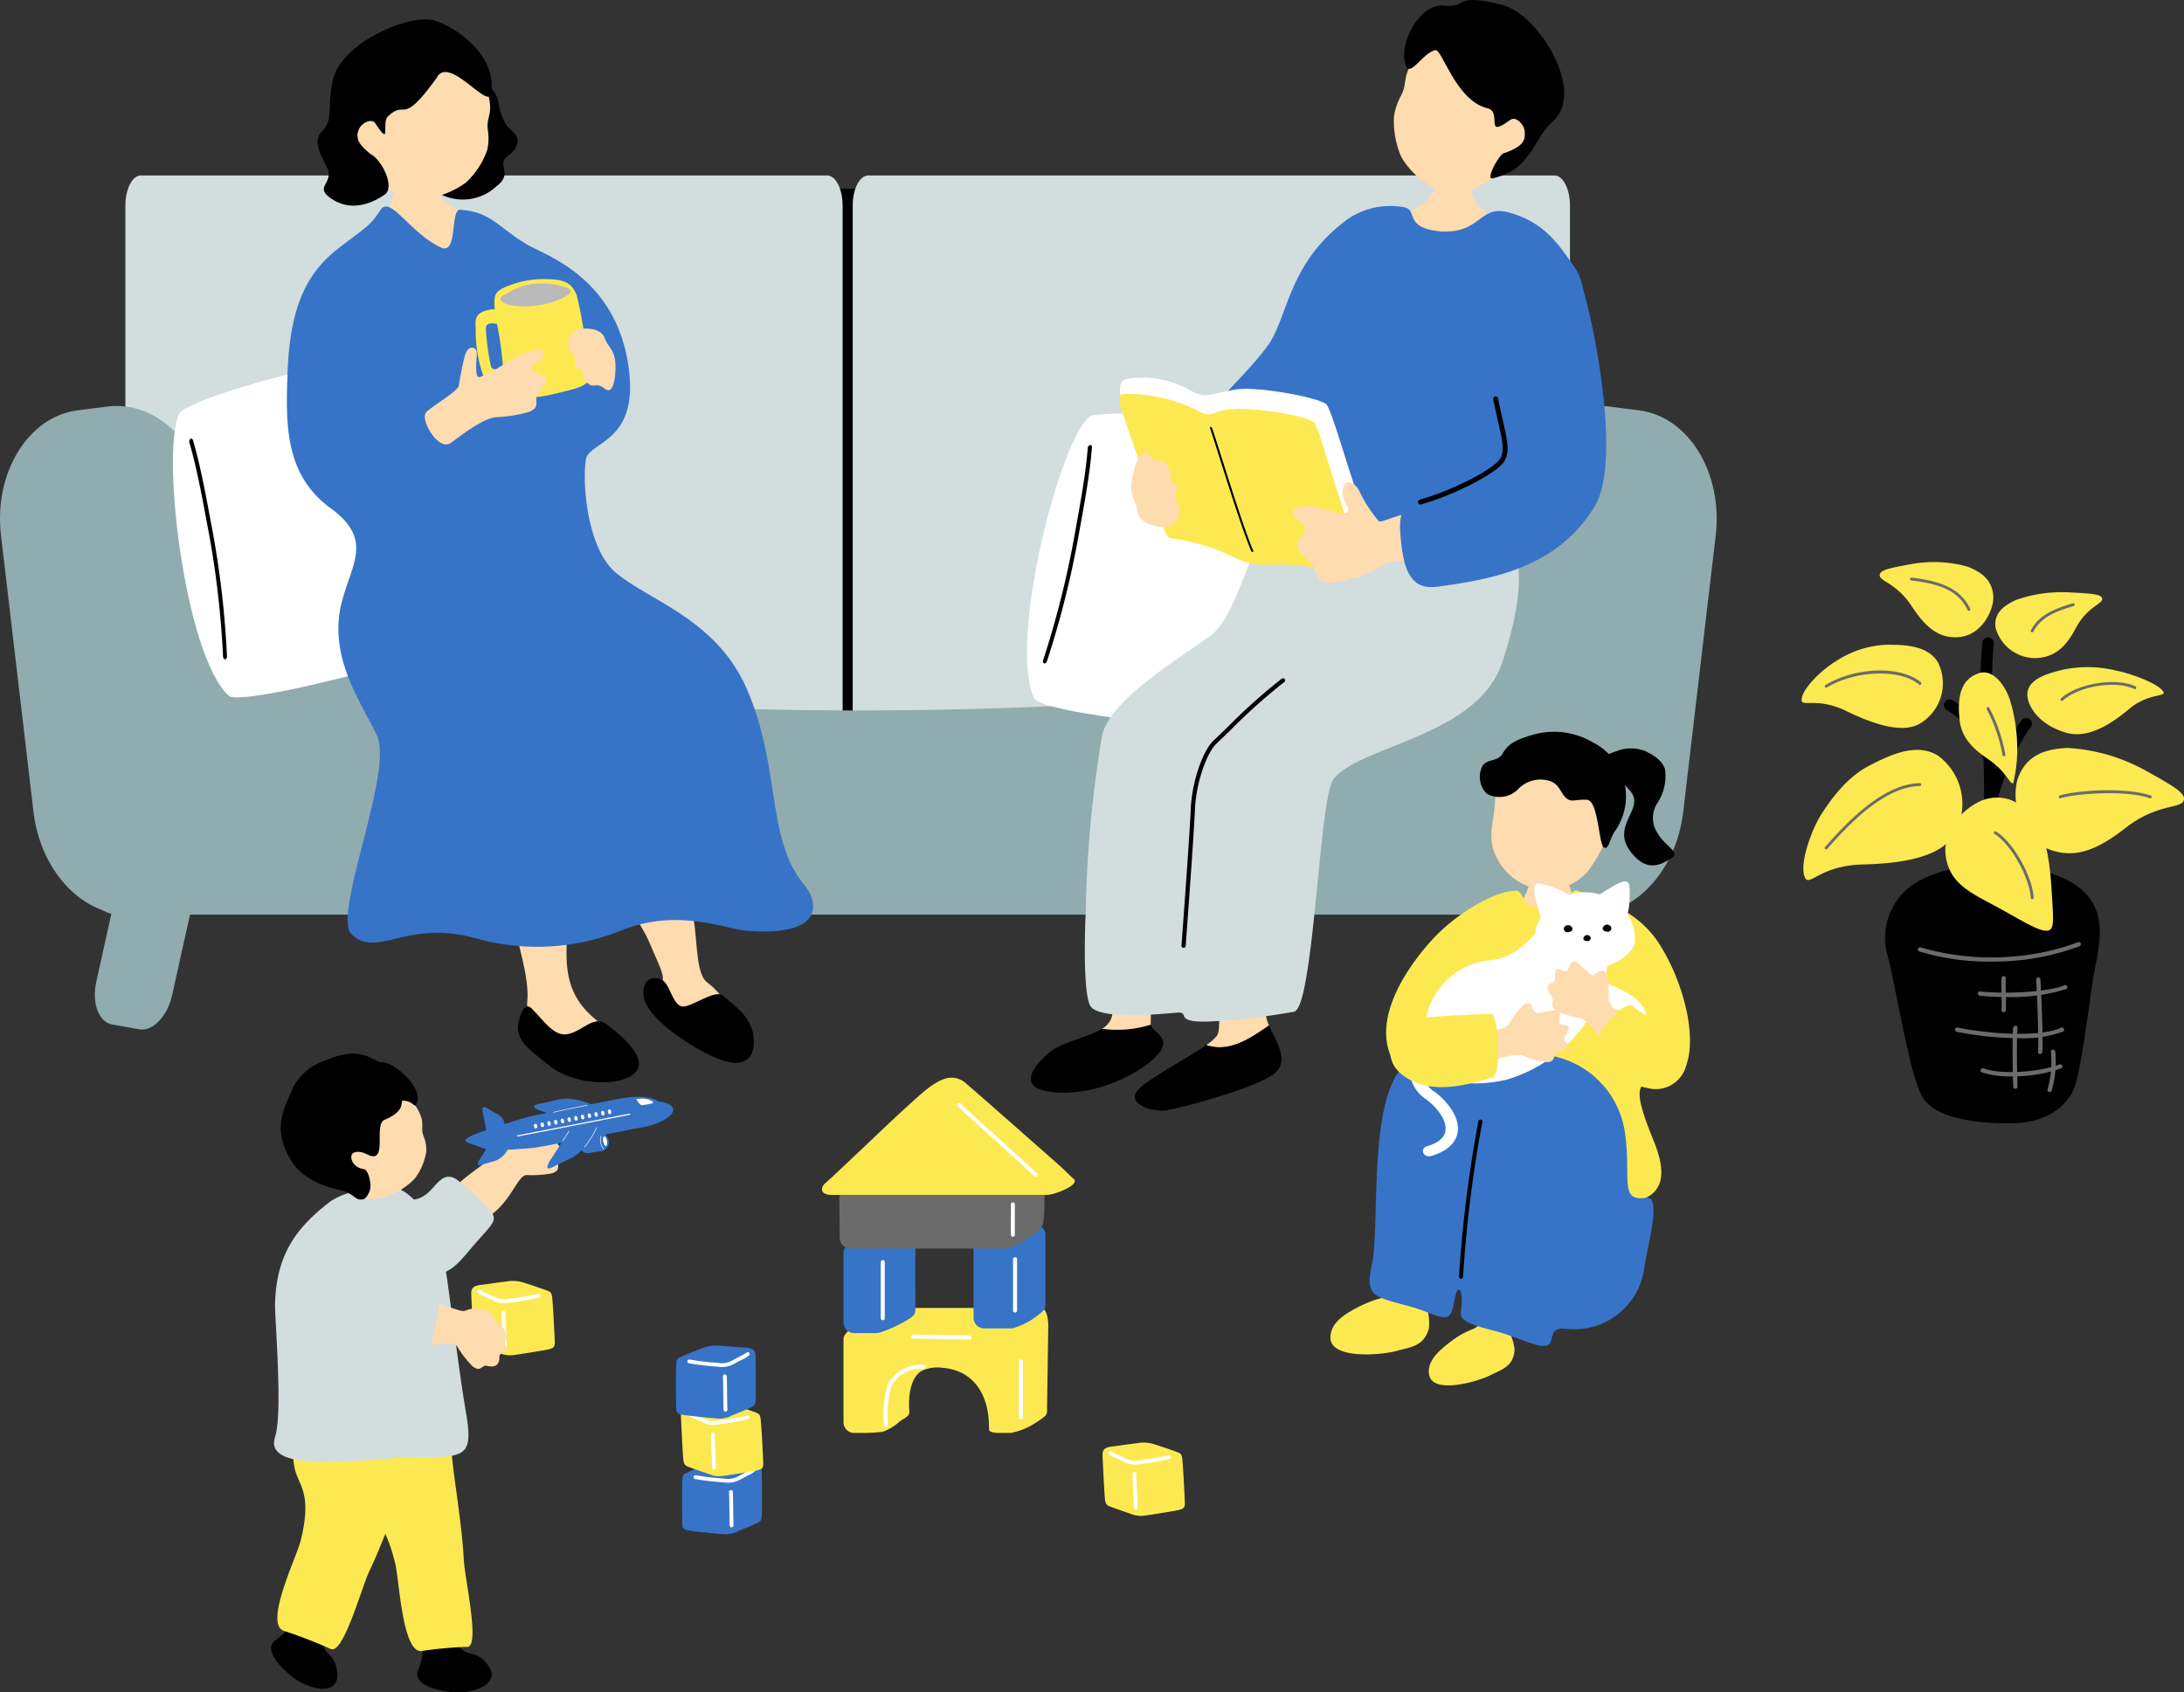
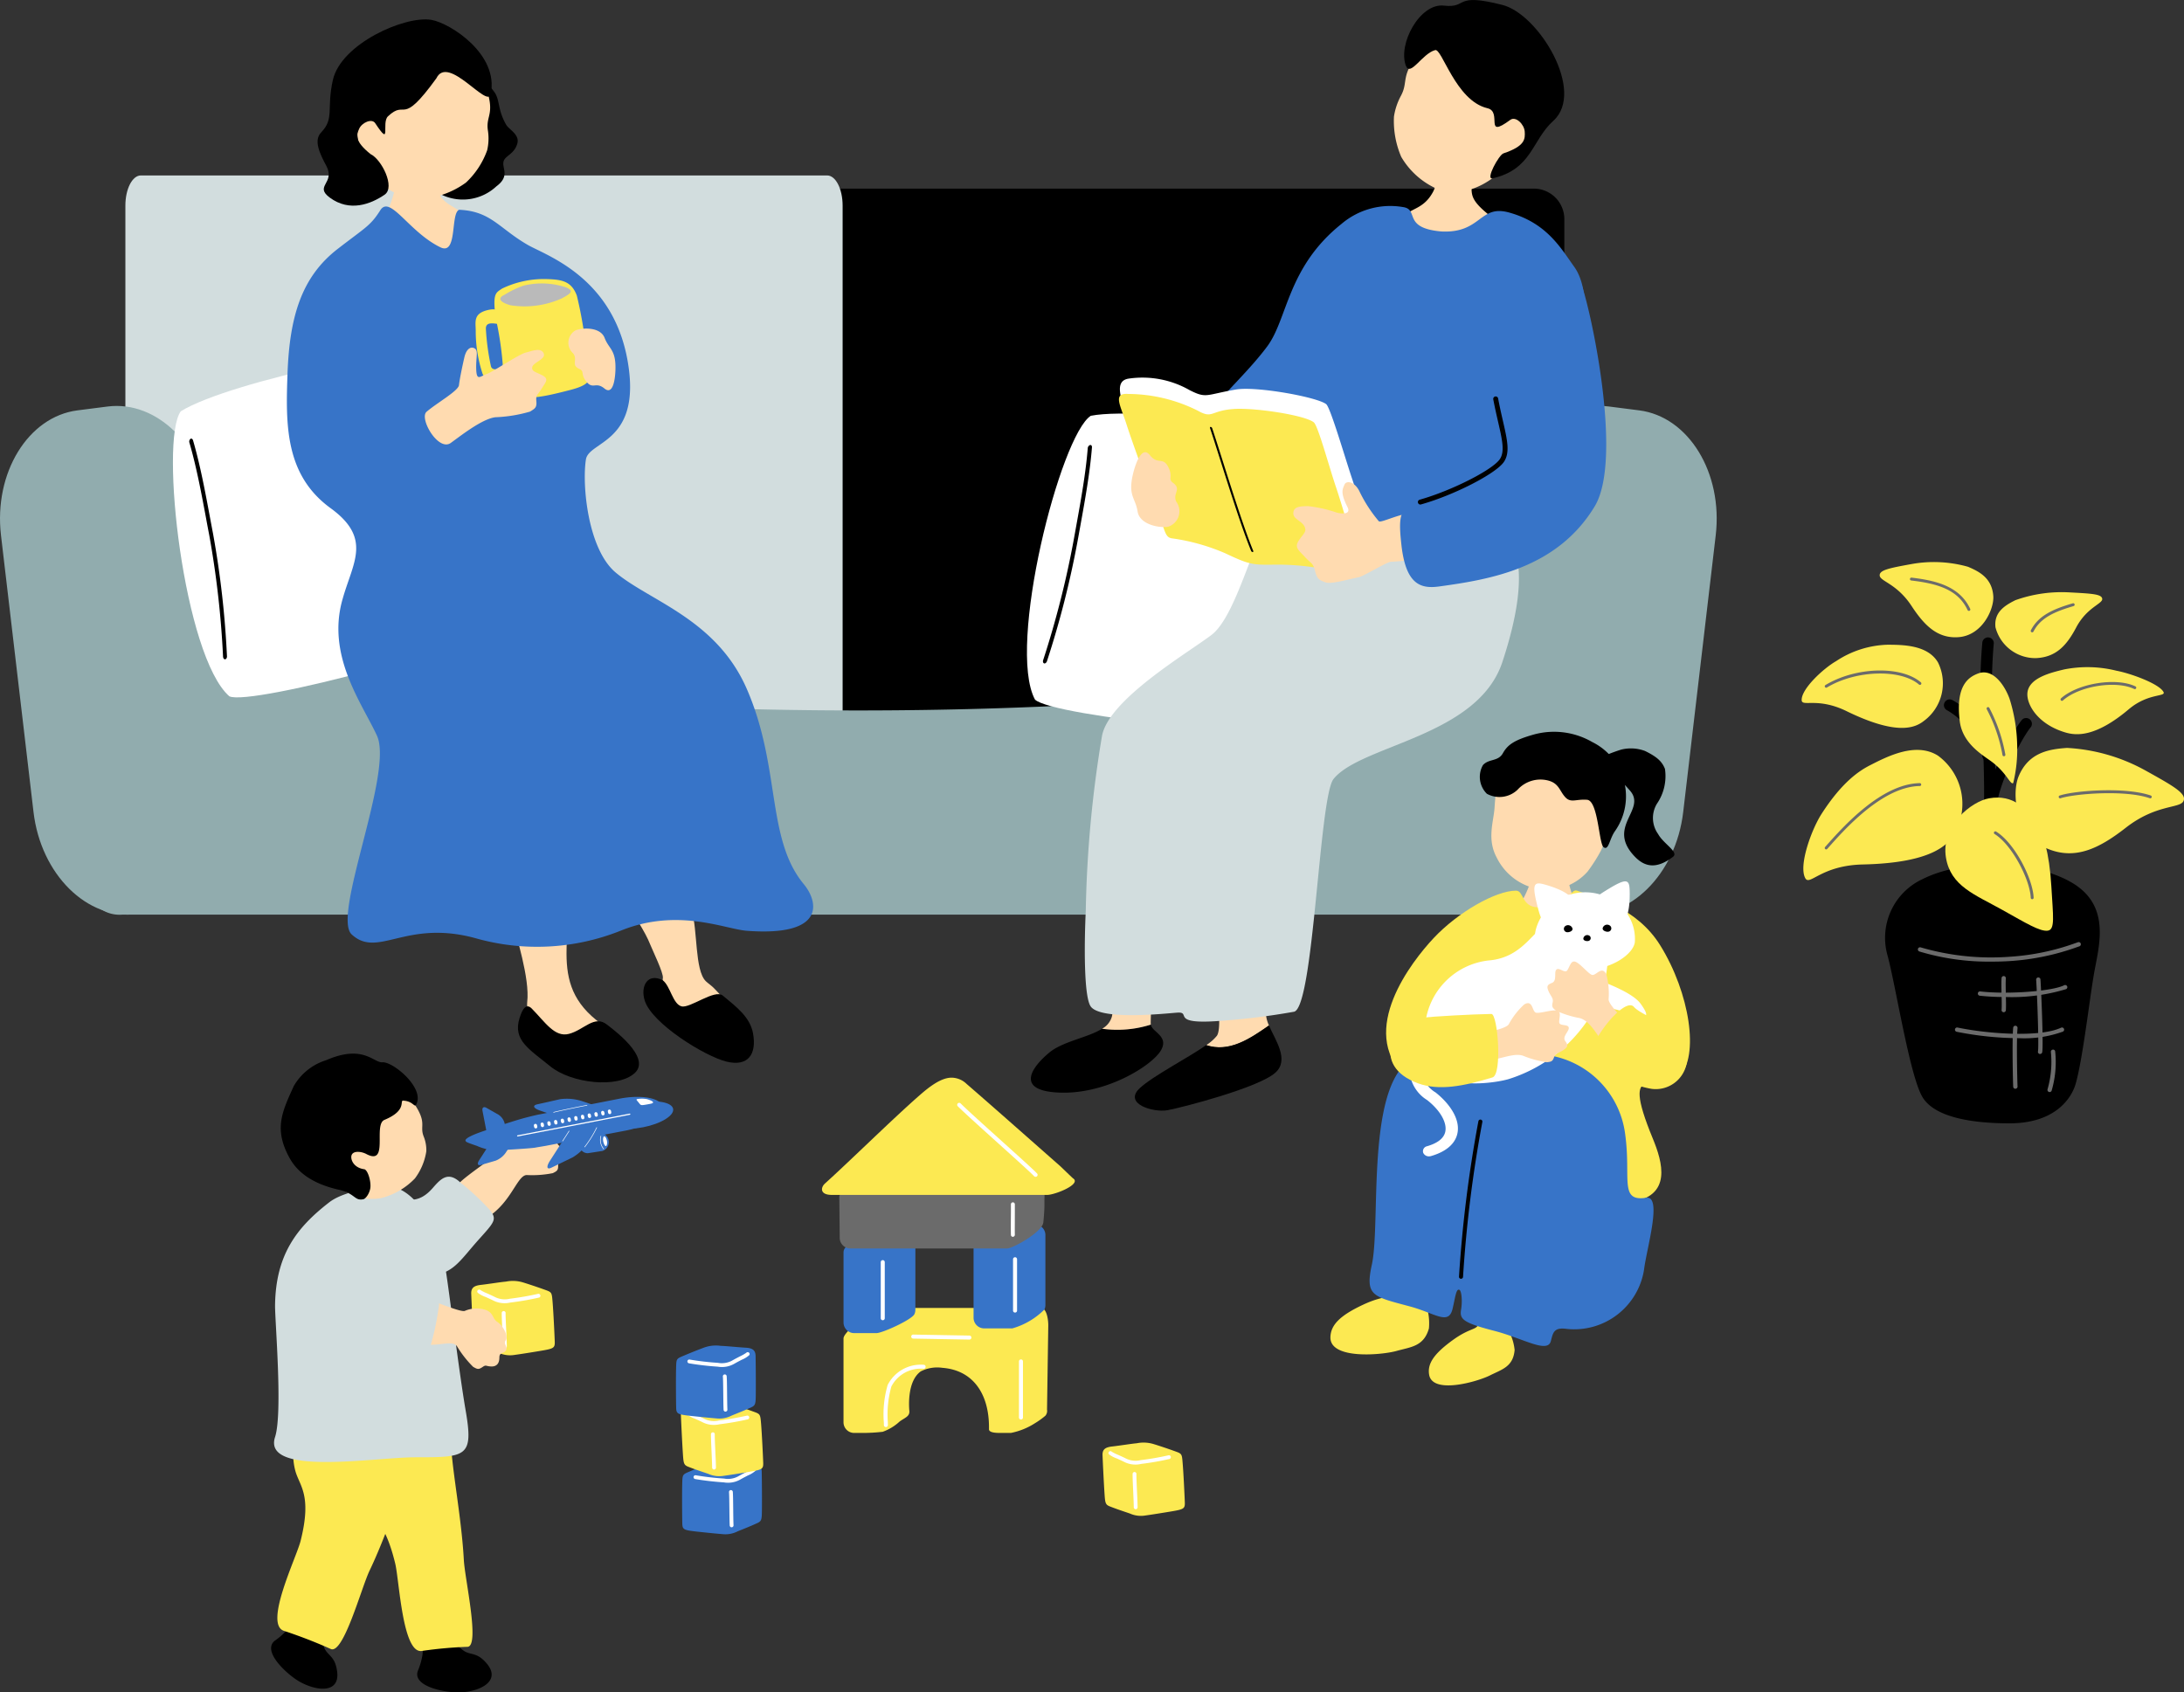
<svg xmlns="http://www.w3.org/2000/svg" width="222.293" height="172.274" viewBox="0 0 222.293 172.274">
  <rect x="0" y="0" width="222.293" height="172.274" fill="#333333" stroke="none" />
  <g id="グループ_86044" data-name="グループ 86044" transform="translate(-811.764 -2251.694)">
    <g id="グループ_86006" data-name="グループ 86006" transform="translate(995.142 2308.918)">
      <path id="パス_96998" data-name="パス 96998" d="M1150.167,2398.177c2.138-3.324,3.9-4.429,4.974-4.974,1.739-.887,4.632-2.375,6.874-.961a6.086,6.086,0,0,1,1.846,7.633c-.61,1.322-2.24,3.285-9.493,3.446-4.232.094-5.4,2.207-5.85,1.405C1147.8,2403.451,1149.144,2399.769,1150.167,2398.177Z" transform="translate(-1148.145 -2372.548)" fill="#fce952" />
      <path id="パス_96999" data-name="パス 96999" d="M1167.4,2414.539c4.042-2.037,11.113-2,15.155.344s2.791,6.433,2.306,9.182-1.144,8.668-1.872,11.272c-.433,1.55-2.131,4.066-6.745,4.066-3.633,0-7.551-.545-8.844-2.646s-2.713-11.229-3.558-14.393A6.587,6.587,0,0,1,1167.4,2414.539Z" transform="translate(-1155.088 -2382.28)" />
      <path id="パス_97000" data-name="パス 97000" d="M1151.5,2373.7a9.99,9.99,0,0,1,5.247-1.675c1.529.007,4.076.01,5.128,1.8a4.764,4.764,0,0,1-1.456,5.973c-.9.7-2.738,1.482-7.842-1.009-2.978-1.454-4.549-.4-4.575-1.122C1147.961,2376.518,1150.216,2374.437,1151.5,2373.7Z" transform="translate(-1148.001 -2363.621)" fill="#fce952" />
      <path id="パス_97001" data-name="パス 97001" d="M1199.184,2376.584a12.181,12.181,0,0,0-5.333-.127c-1.339.323-3.574.855-3.723,2.374-.113,1.165,1.03,3.2,3.867,4.041,1.093.323,3.047.508,6.448-2.364,1.985-1.676,3.82-1.239,3.531-1.767C1203.513,2377.9,1200.632,2376.856,1199.184,2376.584Z" transform="translate(-1167.149 -2365.535)" fill="#fce952" />
      <path id="パス_97002" data-name="パス 97002" d="M1165.762,2356.819a12.81,12.81,0,0,1,5.78.267c1.157.487,2.459,1.156,2.583,2.992.089,1.3-1.1,3.986-3.524,4.174-2.155.167-3.5-1.2-4.794-3.171-1.492-2.274-3.18-2.5-3.243-3.086C1162.5,2357.424,1163.542,2357.224,1165.762,2356.819Z" transform="translate(-1154.62 -2356.619)" fill="#fce952" />
      <path id="パス_97003" data-name="パス 97003" d="M1191.739,2362.247a14.053,14.053,0,0,0-5.556.791c-1.043.521-2.2,1.209-2.026,2.756a4.187,4.187,0,0,0,4.079,3.142c2.114-.072,3.2-1.345,4.138-3.123,1.083-2.048,2.682-2.4,2.65-2.9S1193.954,2362.367,1191.739,2362.247Z" transform="translate(-1164.431 -2359.168)" fill="#fce952" />
      <path id="パス_97004" data-name="パス 97004" d="M1201.183,2393.6a18.509,18.509,0,0,0-8.026-2.321c-1.808.129-3.9.44-4.923,2.891-.726,1.74-.344,5.962,2.88,7.344,2.869,1.23,5.339-.011,8.028-2.11,3.1-2.417,5.509-1.94,5.869-2.714C1205.36,2395.938,1204.03,2395.182,1201.183,2393.6Z" transform="translate(-1166.15 -2372.371)" fill="#fce952" />
      <path id="パス_97005" data-name="パス 97005" d="M1181.9,2396.475a.594.594,0,0,1-.072,0,.586.586,0,0,1-.51-.654,105.527,105.527,0,0,0,.181-15.927,51.2,51.2,0,0,1,.04-8.757.586.586,0,0,1,1.152.216,52.344,52.344,0,0,0-.02,8.5,106.438,106.438,0,0,1-.19,16.117A.586.586,0,0,1,1181.9,2396.475Z" transform="translate(-1163.146 -2363)" />
      <path id="パス_97006" data-name="パス 97006" d="M1179.043,2388.537a.586.586,0,0,1-.585-.552c-.092-1.578-1.975-3.758-3.6-4.652a.586.586,0,1,1,.565-1.027c1.935,1.066,4.084,3.576,4.2,5.612a.586.586,0,0,1-.551.62Z" transform="translate(-1160.074 -2368.264)" />
      <path id="パス_97007" data-name="パス 97007" d="M1182.6,2396.142h-.012a.586.586,0,0,1-.574-.6c.06-3.124,2.753-8.315,3.873-9.671a.586.586,0,0,1,.9.747c-1.048,1.268-3.553,6.234-3.6,8.946A.586.586,0,0,1,1182.6,2396.142Z" transform="translate(-1163.466 -2369.822)" />
      <path id="パス_97008" data-name="パス 97008" d="M1183.276,2384.607a16.745,16.745,0,0,0-.78-4.744c-.551-1.5-1.757-3.1-3.187-2.561-1.016.381-2.315,1.255-1.878,4.848.272,2.238,2.219,3.385,3.18,4.081,1.6,1.161,1.963,2.445,2.263,2.227A14.426,14.426,0,0,0,1183.276,2384.607Z" transform="translate(-1161.341 -2365.974)" fill="#fce952" />
      <path id="パス_97009" data-name="パス 97009" d="M1168.88,2418.111a4.583,4.583,0,0,1,3.315-.549,15.2,15.2,0,0,0,4.03-.265,12.362,12.362,0,0,1,4.995.09c1.668.624,3.457.349,3.942,1.147.509.837-.4,1.465-1.616,1.863a47.213,47.213,0,0,1-7.234,1.186,19.971,19.971,0,0,1-6.138-.7C1168.273,2420.454,1167.155,2419.362,1168.88,2418.111Z" transform="translate(-1157.104 -2384.109)" />
      <path id="パス_97010" data-name="パス 97010" d="M1185.6,2409.593c-.2-3.467-.888-5.651-1.517-6.5-1.022-1.378-2.333-2.891-4.811-2.464-1.76.3-4.938,2.757-4.4,6.034.476,2.917,2.948,3.764,5.766,5.342,2.4,1.342,3.792,2.2,4.593,2.1C1186,2414,1185.78,2412.673,1185.6,2409.593Z" transform="translate(-1160.187 -2376.593)" fill="#fce952" />
      <path id="パス_97011" data-name="パス 97011" d="M1177.208,2429.516a24.424,24.424,0,0,1-7.387-1.034.22.22,0,0,1,.139-.417,25.584,25.584,0,0,0,9.134.951,24.154,24.154,0,0,0,6.63-1.386l.26-.091a.22.22,0,0,1,.14.417l-.255.089a24.9,24.9,0,0,1-6.746,1.41C1178.486,2429.5,1177.845,2429.516,1177.208,2429.516Z" transform="translate(-1157.852 -2388.855)" fill="#6b6b6b" />
      <path id="パス_97012" data-name="パス 97012" d="M1183.619,2436.762a22.459,22.459,0,0,1-2.545-.13.22.22,0,0,1-.193-.244.215.215,0,0,1,.244-.193c2.756.323,7.307-.011,8.542-.627a.22.22,0,1,1,.2.393A19.025,19.025,0,0,1,1183.619,2436.762Z" transform="translate(-1162.948 -2392.5)" fill="#6b6b6b" />
      <path id="パス_97013" data-name="パス 97013" d="M1183.146,2444.558a33.171,33.171,0,0,1-6.362-.652.22.22,0,0,1,.091-.431c2.933.618,8.31,1.05,10.535.016a.22.22,0,1,1,.185.4A11.506,11.506,0,0,1,1183.146,2444.558Z" transform="translate(-1161.007 -2396.103)" fill="#6b6b6b" />
-       <path id="パス_97014" data-name="パス 97014" d="M1184.49,2451.567a9.271,9.271,0,0,1-2.953-.4.22.22,0,1,1,.146-.415c2.208.776,6.384.2,7.719-.4a.219.219,0,1,1,.178.4A15,15,0,0,1,1184.49,2451.567Z" transform="translate(-1163.18 -2399.223)" fill="#6b6b6b" />
      <path id="パス_97015" data-name="パス 97015" d="M1185.516,2437.549h-.021a.22.22,0,0,1-.2-.24c.028-.3.014-.919,0-1.517-.016-.646-.032-1.313,0-1.723a.215.215,0,0,1,.236-.2.22.22,0,0,1,.2.236c-.03.388-.015,1.044,0,1.679s.029,1.242,0,1.57A.22.22,0,0,1,1185.516,2437.549Z" transform="translate(-1164.948 -2391.737)" fill="#6b6b6b" />
      <path id="パス_97016" data-name="パス 97016" d="M1192.161,2441.9a.182.182,0,0,1-.043,0,.22.22,0,0,1-.173-.259c.112-.56-.082-5.821-.185-7.309a.22.22,0,0,1,.438-.031c.082,1.172.314,6.751.179,7.426A.22.22,0,0,1,1192.161,2441.9Z" transform="translate(-1167.894 -2391.838)" fill="#6b6b6b" />
      <path id="パス_97017" data-name="パス 97017" d="M1187.648,2449.562a.221.221,0,0,1-.22-.209c-.026-.525-.123-4.826,0-6.007a.216.216,0,0,1,.242-.2.22.22,0,0,1,.2.242c-.118,1.117-.033,5.269,0,5.939a.219.219,0,0,1-.209.23Z" transform="translate(-1165.898 -2395.957)" fill="#6b6b6b" />
      <path id="パス_97018" data-name="パス 97018" d="M1194.092,2451.917a.224.224,0,0,1-.077-.014.22.22,0,0,1-.129-.283,10.109,10.109,0,0,0,.335-3.792.22.22,0,0,1,.209-.231.211.211,0,0,1,.231.209,10.354,10.354,0,0,1-.363,3.969A.221.221,0,0,1,1194.092,2451.917Z" transform="translate(-1168.855 -2397.978)" fill="#6b6b6b" />
      <path id="パス_97019" data-name="パス 97019" d="M1187.78,2413.772a.146.146,0,0,1-.147-.141c-.077-1.855-1.909-5.4-3.675-6.49a.147.147,0,1,1,.154-.25c1.868,1.149,3.732,4.765,3.814,6.728a.146.146,0,0,1-.14.153Z" transform="translate(-1164.316 -2379.464)" fill="#6b6b6b" />
      <path id="パス_97020" data-name="パス 97020" d="M1196.459,2380.906a.149.149,0,0,1-.109-.049.147.147,0,0,1,.012-.208c1.714-1.529,5.607-2.155,7.574-1.215a.146.146,0,1,1-.126.265c-1.882-.9-5.61-.3-7.254,1.169A.147.147,0,0,1,1196.459,2380.906Z" transform="translate(-1169.964 -2366.79)" fill="#6b6b6b" />
      <path id="パス_97021" data-name="パス 97021" d="M1174.208,2362.89a.146.146,0,0,1-.133-.084c-.955-2.052-2.983-2.687-5.735-3.009a.146.146,0,0,1-.128-.162.148.148,0,0,1,.163-.129c2.465.289,4.895.874,5.966,3.176a.146.146,0,0,1-.071.2A.137.137,0,0,1,1174.208,2362.89Z" transform="translate(-1157.189 -2357.931)" fill="#6b6b6b" />
      <path id="パス_97022" data-name="パス 97022" d="M1152.458,2404.61a.142.142,0,0,1-.1-.037.146.146,0,0,1-.012-.207l.155-.175c1.669-1.877,5.578-6.274,9.493-6.327h0a.147.147,0,0,1,0,.293c-3.786.05-7.634,4.38-9.277,6.229l-.155.175A.146.146,0,0,1,1152.458,2404.61Z" transform="translate(-1149.961 -2375.37)" fill="#6b6b6b" />
      <path id="パス_97023" data-name="パス 97023" d="M1152.458,2378.59a.146.146,0,0,1-.075-.272c3.08-1.858,7.709-1.988,9.71-.274a.146.146,0,1,1-.19.223c-1.886-1.613-6.439-1.467-9.37.3A.141.141,0,0,1,1152.458,2378.59Z" transform="translate(-1149.961 -2365.81)" fill="#6b6b6b" />
      <path id="パス_97024" data-name="パス 97024" d="M1190.9,2367.247a.147.147,0,0,1-.13-.214c.759-1.468,2.2-2.137,4.268-2.742a.147.147,0,0,1,.083.282c-2,.582-3.379,1.22-4.09,2.595A.147.147,0,0,1,1190.9,2367.247Z" transform="translate(-1167.438 -2360.104)" fill="#6b6b6b" />
      <path id="パス_97025" data-name="パス 97025" d="M1196.123,2400.014a.146.146,0,0,1-.045-.286c1.6-.52,6.734-.884,9.267,0a.146.146,0,1,1-.1.276c-2.527-.881-7.677-.454-9.081,0A.136.136,0,0,1,1196.123,2400.014Z" transform="translate(-1169.811 -2375.974)" fill="#6b6b6b" />
      <path id="パス_97026" data-name="パス 97026" d="M1184.276,2388.673a.146.146,0,0,1-.145-.129,16.11,16.11,0,0,0-1.6-4.659.146.146,0,1,1,.261-.134,16.392,16.392,0,0,1,1.632,4.758.146.146,0,0,1-.127.163Z" transform="translate(-1163.691 -2368.917)" fill="#6b6b6b" />
    </g>
    <g id="グループ_86013" data-name="グループ 86013" transform="translate(880.564 2361.39)">
      <g id="グループ_86007" data-name="グループ 86007" transform="translate(0.624 39.067)">
        <path id="パス_97027" data-name="パス 97027" d="M939.072,2526.819c-.025,1.012-.009,3.169.008,3.938.014.652.151.7,1.5.85.979.106,1.985.208,2.576.254a2.739,2.739,0,0,0,1.564-.285c.677-.276,1.228-.486,1.976-.828.466-.212.479-.368.489-1.375.011-1.1,0-2.94-.021-3.877-.011-.658-.412-.8-1.048-.836s-2.065-.175-2.492-.184a3.523,3.523,0,0,0-1.706.176c-.488.18-1.447.56-1.984.79C939.08,2525.809,939.1,2525.732,939.072,2526.819Z" transform="translate(-939.059 -2524.463)" fill="#3774c8" />
        <path id="パス_97028" data-name="パス 97028" d="M941.353,2526.8a.194.194,0,0,1,.1-.375,28.224,28.224,0,0,0,2.862.331,2.182,2.182,0,0,0,1.529-.277c.25-.141.5-.269.718-.382a4.548,4.548,0,0,0,.635-.361.2.2,0,0,1,.273-.023.189.189,0,0,1,.033.262,2.737,2.737,0,0,1-.764.466c-.215.112-.46.238-.705.376a2.537,2.537,0,0,1-1.745.327,28.633,28.633,0,0,1-2.9-.335A.19.19,0,0,1,941.353,2526.8Z" transform="translate(-940.043 -2525.013)" fill="#fff" />
        <path id="パス_97029" data-name="パス 97029" d="M948.031,2533.594a.2.2,0,0,1-.143-.177c-.019-.377-.026-1.038-.033-1.678-.008-.705-.015-1.434-.039-1.716a.194.194,0,1,1,.387-.034c.026.3.033,1,.041,1.746.006.636.014,1.293.033,1.662a.194.194,0,0,1-.184.2A.161.161,0,0,1,948.031,2533.594Z" transform="translate(-943.04 -2526.895)" fill="#fff" />
      </g>
      <g id="グループ_86008" data-name="グループ 86008" transform="translate(0.503 33.124)">
        <path id="パス_97030" data-name="パス 97030" d="M947,2515.706c.082,1.008.188,3.164.214,3.933.023.651-.11.709-1.454.933-.972.161-1.971.32-2.558.4a2.74,2.74,0,0,1-1.577-.2c-.692-.237-1.253-.417-2.02-.715-.478-.186-.5-.341-.566-1.345-.073-1.1-.161-2.936-.2-3.872-.026-.657.367-.824,1-.894s2.052-.292,2.478-.324a3.526,3.526,0,0,1,1.713.079c.5.152,1.476.478,2.026.676C946.93,2514.7,946.908,2514.622,947,2515.706Z" transform="translate(-938.836 -2513.565)" fill="#fce952" />
        <path id="パス_97031" data-name="パス 97031" d="M946.173,2515.93a.194.194,0,0,0-.117-.369,28.173,28.173,0,0,1-2.839.492,2.184,2.184,0,0,1-1.542-.191c-.257-.126-.513-.24-.738-.341a4.537,4.537,0,0,1-.654-.323.2.2,0,0,0-.274-.008.189.189,0,0,0-.019.265,2.754,2.754,0,0,0,.789.422c.221.1.473.212.725.335a2.535,2.535,0,0,0,1.762.228,28.643,28.643,0,0,0,2.875-.5A.154.154,0,0,0,946.173,2515.93Z" transform="translate(-939.34 -2514.28)" fill="#fff" />
        <path id="パス_97032" data-name="パス 97032" d="M944.821,2522.809a.194.194,0,0,0,.133-.185c0-.377-.033-1.037-.062-1.676-.032-.705-.066-1.433-.057-1.716a.194.194,0,0,0-.388-.012c-.009.3.023,1,.057,1.745.029.635.059,1.292.061,1.661a.2.2,0,0,0,.2.194A.181.181,0,0,0,944.821,2522.809Z" transform="translate(-941.386 -2516.051)" fill="#fff" />
      </g>
      <g id="グループ_86009" data-name="グループ 86009" transform="translate(0 27.288)">
        <path id="パス_97033" data-name="パス 97033" d="M937.927,2505.221c-.025,1.012-.009,3.169.008,3.938.014.651.151.7,1.5.85.979.106,1.985.208,2.576.254a2.741,2.741,0,0,0,1.564-.284c.677-.276,1.228-.487,1.976-.828.466-.213.479-.368.489-1.375.01-1.1,0-2.94-.021-3.877-.011-.658-.413-.8-1.048-.836s-2.065-.176-2.492-.184a3.53,3.53,0,0,0-1.706.176c-.488.18-1.446.561-1.984.79C937.935,2504.211,937.954,2504.134,937.927,2505.221Z" transform="translate(-937.914 -2502.865)" fill="#3774c8" />
        <path id="パス_97034" data-name="パス 97034" d="M940.208,2505.2a.194.194,0,0,1,.1-.375,28.174,28.174,0,0,0,2.862.331,2.186,2.186,0,0,0,1.529-.277c.25-.141.5-.27.718-.383a4.422,4.422,0,0,0,.635-.36.2.2,0,0,1,.273-.023.189.189,0,0,1,.033.263,2.715,2.715,0,0,1-.764.466c-.215.112-.46.238-.7.376a2.535,2.535,0,0,1-1.746.327,28.738,28.738,0,0,1-2.9-.336A.249.249,0,0,1,940.208,2505.2Z" transform="translate(-938.898 -2503.414)" fill="#fff" />
        <path id="パス_97035" data-name="パス 97035" d="M946.886,2512a.2.2,0,0,1-.143-.177c-.019-.377-.026-1.038-.033-1.678-.008-.7-.015-1.434-.039-1.716a.194.194,0,1,1,.387-.034c.026.3.033,1,.041,1.746.007.636.014,1.293.033,1.662a.194.194,0,0,1-.184.2A.2.2,0,0,1,946.886,2512Z" transform="translate(-941.895 -2505.297)" fill="#fff" />
      </g>
      <g id="グループ_86011" data-name="グループ 86011" transform="translate(43.419 37.162)">
        <g id="グループ_86010" data-name="グループ 86010">
          <path id="パス_97036" data-name="パス 97036" d="M1025.687,2523.11c.083,1.009.187,3.164.215,3.933.022.651-.111.709-1.455.933-.972.161-1.97.32-2.557.4a2.743,2.743,0,0,1-1.577-.2c-.692-.237-1.254-.417-2.02-.715-.477-.186-.5-.34-.566-1.344-.073-1.1-.161-2.937-.2-3.873-.026-.657.366-.824,1-.894s2.052-.292,2.477-.325a3.512,3.512,0,0,1,1.713.079c.5.151,1.476.477,2.026.676C1025.621,2522.1,1025.6,2522.026,1025.687,2523.11Z" transform="translate(-1017.527 -2520.969)" fill="#fce952" />
          <path id="パス_97037" data-name="パス 97037" d="M1024.863,2523.334a.194.194,0,0,0-.117-.369,27.966,27.966,0,0,1-2.839.493,2.181,2.181,0,0,1-1.542-.191c-.257-.126-.513-.24-.738-.342a4.5,4.5,0,0,1-.654-.323.2.2,0,0,0-.274-.008.19.19,0,0,0-.019.265,2.76,2.76,0,0,0,.789.422c.221.1.473.211.725.336a2.534,2.534,0,0,0,1.761.227,28.487,28.487,0,0,0,2.875-.5A.2.2,0,0,0,1024.863,2523.334Z" transform="translate(-1018.031 -2521.685)" fill="#fff" />
          <path id="パス_97038" data-name="パス 97038" d="M1023.511,2530.213a.2.2,0,0,0,.133-.185c0-.377-.032-1.038-.062-1.677-.032-.7-.065-1.432-.057-1.716a.194.194,0,0,0-.388-.011c-.009.3.023,1,.057,1.745.029.635.059,1.292.061,1.661a.195.195,0,0,0,.256.183Z" transform="translate(-1020.076 -2523.454)" fill="#fff" />
        </g>
      </g>
      <g id="グループ_86012" data-name="グループ 86012" transform="translate(14.856 0)">
        <path id="パス_97039" data-name="パス 97039" d="M990.025,2497.575c0-.6-.166-1.764-.762-1.764H973.89a3.116,3.116,0,0,0-2.419.789c-.458.38-2.287,1.725-2.287,2.32v8.534a1.085,1.085,0,0,0,1.083,1.082h.891a17.631,17.631,0,0,0,2.018-.118,4.98,4.98,0,0,0,1.731-1.055c.569-.4,1.027-.519.977-1.072-.046-.508-.206-3.037,1.158-4.018a3.673,3.673,0,0,1,2.189-.367c3.243.247,4.759,2.782,4.759,6.035v.2c-.016.217.226.393,1.052.393h1.186a7.02,7.02,0,0,0,2.436-.984,7.917,7.917,0,0,0,1.061-.761.755.755,0,0,0,.173-.631Z" transform="translate(-966.985 -2472.37)" fill="#fce952" />
        <path id="パス_97040" data-name="パス 97040" d="M976.5,2482.185a1.085,1.085,0,0,0-1.082-1.082h-2.267a2.341,2.341,0,0,0-1.112.392c-.629.377-1.313.6-1.77.9-.5.33-1.083.487-1.083,1.082v7.129a1.086,1.086,0,0,0,1.083,1.082h2.266c.595,0,3.569-1.348,3.863-1.923v0a1.063,1.063,0,0,0,.1-.449Z" transform="translate(-966.985 -2465.683)" fill="#3774c8" />
        <path id="パス_97041" data-name="パス 97041" d="M1000.768,2481.3a1.085,1.085,0,0,0-1.082-1.082H997.42a2.34,2.34,0,0,0-1.112.391c-.63.377-1.313.6-1.77.9-.5.331-1.082.487-1.082,1.083v7.129a1.085,1.085,0,0,0,1.082,1.082H997.4a7.506,7.506,0,0,0,3.268-1.923v0a1.074,1.074,0,0,0,.1-.449Z" transform="translate(-978.02 -2465.279)" fill="#3774c8" />
        <path id="パス_97042" data-name="パス 97042" d="M989.323,2471.092a1.086,1.086,0,0,0-1.082-1.083h-15.45a6.3,6.3,0,0,0-2.079.857c-.523.284-2.313,1.323-2.313,1.918l.042,4.162a1.086,1.086,0,0,0,1.083,1.082h15.951c.6,0,3.549-1.66,3.686-2.62.022-.155.12-1.186.117-1.8C989.275,2472.7,989.323,2471.092,989.323,2471.092Z" transform="translate(-966.629 -2460.64)" fill="#6b6b6b" />
        <path id="パス_97043" data-name="パス 97043" d="M990.7,2463.071l0,0c-.418-.385-1.184-1.14-1.312-1.253-2.431-2.133-6.786-6-9.515-8.355a2.223,2.223,0,0,0-1.523-.631c-1.093,0-2.309.971-3.194,1.742-2.708,2.359-7.148,6.738-9.691,9.031-.442.4-.544,1.161.7,1.161h21.928C988.87,2464.763,991.643,2463.663,990.7,2463.071Z" transform="translate(-965.153 -2452.83)" fill="#fce952" />
        <path id="パス_97044" data-name="パス 97044" d="M998.374,2465.058a.2.2,0,0,1-.151-.066c-.3-.327-1.893-1.763-3.579-3.282-1.746-1.573-3.552-3.2-4.183-3.831a.2.2,0,1,1,.29-.289c.624.624,2.425,2.247,4.167,3.816,1.693,1.527,3.294,2.968,3.607,3.31a.2.2,0,0,1-.151.343Z" transform="translate(-976.631 -2454.966)" fill="#fff" />
        <path id="パス_97045" data-name="パス 97045" d="M1000.616,2479.614a.205.205,0,0,1-.2-.2c-.015-.335-.009-1.407,0-2.27l0-.843a.2.2,0,0,1,.2-.2h0a.2.2,0,0,1,.2.2l0,.845c0,.858-.011,1.925,0,2.248a.205.205,0,0,1-.195.215Z" transform="translate(-981.178 -2463.409)" fill="#fff" />
        <path id="パス_97046" data-name="パス 97046" d="M1001.021,2491.979a.2.2,0,0,1-.2-.2v-5.229a.2.2,0,1,1,.409,0v5.229A.2.2,0,0,1,1001.021,2491.979Z" transform="translate(-981.367 -2468.065)" fill="#fff" />
        <path id="パス_97047" data-name="パス 97047" d="M976.331,2493a.2.2,0,0,1-.2-.2v-5.712a.2.2,0,1,1,.409,0v5.712A.2.2,0,0,1,976.331,2493Z" transform="translate(-970.142 -2468.308)" fill="#fff" />
        <path id="パス_97048" data-name="パス 97048" d="M1002.124,2511.531a.2.2,0,0,1-.2-.2v-5.711a.2.2,0,1,1,.409,0v5.711A.2.2,0,0,1,1002.124,2511.531Z" transform="translate(-981.868 -2476.734)" fill="#fff" />
        <path id="パス_97049" data-name="パス 97049" d="M976.9,2512.749a.2.2,0,0,1-.2-.2c0-.056,0-.146-.005-.26a10.616,10.616,0,0,1,.392-3.83,3.781,3.781,0,0,1,3.668-2.047.2.2,0,0,1,.192.216.206.206,0,0,1-.215.192,3.356,3.356,0,0,0-3.272,1.807,10.524,10.524,0,0,0-.356,3.651c0,.119.005.212.005.271A.2.2,0,0,1,976.9,2512.749Z" transform="translate(-970.391 -2477.184)" fill="#fff" />
        <path id="パス_97050" data-name="パス 97050" d="M987.731,2501.293h0l-5.711-.1a.2.2,0,0,1,.008-.409l5.711.1a.2.2,0,0,1,0,.409Z" transform="translate(-972.729 -2474.63)" fill="#fff" />
      </g>
    </g>
    <g id="グループ_86022" data-name="グループ 86022" transform="translate(839.357 2358.943)">
      <g id="グループ_86014" data-name="グループ 86014" transform="translate(0 57.506)">
        <path id="パス_97051" data-name="パス 97051" d="M867.722,2556.638c.329.971,1.143.864,1.359,2.551.285,2.226-2.061,2.019-3.831,1.016-1.24-.7-3.855-3.081-2.52-4.158a7.008,7.008,0,0,0,1.3-1.158C865.631,2552.617,866.887,2554.179,867.722,2556.638Z" transform="translate(-862.359 -2553.786)" />
      </g>
      <g id="グループ_86015" data-name="グループ 86015" transform="translate(14.87 59.271)">
        <path id="パス_97052" data-name="パス 97052" d="M894.227,2558.436c.8.647,1.428.124,2.508,1.437,1.425,1.734-.672,2.806-2.705,2.9-1.423.064-4.9-.558-4.345-2.181a7,7,0,0,0,.483-1.67C890.318,2556.142,892.212,2556.8,894.227,2558.436Z" transform="translate(-889.624 -2557.021)" />
      </g>
      <path id="パス_97053" data-name="パス 97053" d="M884.415,2509.484c-1.768-.542-4.581.3-6.9.628-2.243.32-2.387.986-2.153,3.139.345,3.164-.26,5.955,1.854,8.529,1.023,1.246,2.495,1.406,3.65,6.193.417,1.727.744,9.278,2.739,8.886a42.441,42.441,0,0,1,4.636-.417c1.255-.119-.289-6.911-.393-8.841-.189-3.476-.859-7.3-1.164-10.109C886.126,2512.408,886.123,2510.007,884.415,2509.484Z" transform="translate(-868.231 -2476.058)" fill="#fce952" />
      <path id="パス_97054" data-name="パス 97054" d="M897.039,2467.77c.619-.774,4.279-3.117,4.363-3.552a3.007,3.007,0,0,1,1.117-1.825c.722-.5,1.071-.048,1.666-.292.718-.294,1.857-.112,2.034.35s.744.1.887.62c.1.353-.254.58.212.895a.765.765,0,0,1,.27,1.2c-.344.466-.444.287-.441.779s-.141.551-.544.756a10.747,10.747,0,0,1-2.663.193c-1.042.037-1.624,3.187-4.583,4.639C897.557,2472.415,895.759,2469.369,897.039,2467.77Z" transform="translate(-877.929 -2454.533)" fill="#ffdbb0" />
      <path id="パス_97055" data-name="パス 97055" d="M889.638,2481.263c1.837-.176,2.688-1.658,4.349-3.509s1.95-2.1,1.1-3.114a25.97,25.97,0,0,0-2.94-2.729c-1.253-1.174-1.994-.375-2.808.558-1.379,1.581-2.332,1.075-3.131,1.3C883.764,2474.444,888.455,2481.376,889.638,2481.263Z" transform="translate(-872.884 -2458.792)" fill="#d2ddde" />
      <path id="パス_97056" data-name="パス 97056" d="M878.406,2509.864c-1.469-1.323-4.637-1.922-7.078-2.738-2.356-.787-2.822-.267-3.644,1.749-1.207,2.961-3.163,5.141-2.348,8.425.395,1.59,1.76,2.433.555,7.217-.435,1.725-3.8,8.557-1.654,9.163a50.645,50.645,0,0,1,4.75,1.843c1.289.494,3.092-6.247,3.932-8,1.512-3.162,2.725-6.865,3.8-9.492C878.655,2513.266,879.825,2511.141,878.406,2509.864Z" transform="translate(-862.89 -2474.908)" fill="#fce952" />
      <path id="パス_97057" data-name="パス 97057" d="M863.013,2485.246c.07-5.191,2.25-7.946,5.515-10.474,1.5-1.165,4.928-1.69,6.281-1.58,1.231.1,2.658,1.346,3.452,2.8a32.112,32.112,0,0,1,2.125,5.7c.273,1.547,1.377,10.515,2.02,14.233.828,4.786.106,4.8-5.121,4.8-4.141,0-15.574,1.966-14.272-2.06C863.809,2496.208,862.993,2486.791,863.013,2485.246Z" transform="translate(-862.61 -2459.634)" fill="#d2ddde" />
      <g id="グループ_86016" data-name="グループ 86016" transform="translate(0.983 0)">
        <path id="パス_97058" data-name="パス 97058" d="M872.9,2463.186a5.146,5.146,0,0,0,4.608,1.51,7.189,7.189,0,0,0,3.463-2.011,6.156,6.156,0,0,0,1.158-2.767,3.727,3.727,0,0,0-.269-1.5c-.449-1.139.425-1.33-1.067-3.489-.454-.655-2.963-3.561-6.625-2.875C870.944,2452.656,869.842,2460.25,872.9,2463.186Z" transform="translate(-867.313 -2449.983)" fill="#ffdbb0" />
        <path id="パス_97059" data-name="パス 97059" d="M876.707,2453.139c1.063.082,1.073.913,1.322.2.589-1.694-2.5-4.193-3.52-4.111-.9.072-1.942-1.865-5.736-.21a5.78,5.78,0,0,0-3.289,2.633c-1.21,2.662-2.053,4.406-.4,7.364.776,1.391,2.291,2.579,4.971,3.181,1.711.384,1.589,1.161,2.51.973.236-.048.592-.534.7-1.065.128-.608-.2-1.849-.583-1.987-1.169-.147-1.478-1.105-1.292-1.481.212-.427,1-.325,1.475-.075,2.345,1.247.677-2.985,1.853-3.472C877.188,2454.062,876.12,2453.005,876.707,2453.139Z" transform="translate(-864.161 -2448.344)" />
      </g>
      <g id="グループ_86019" data-name="グループ 86019" transform="translate(19.794 4.406)">
        <path id="パス_97060" data-name="パス 97060" d="M914.109,2456.8a5.073,5.073,0,0,1,2.26.217l.831.281c.707.239,1.189.719,1.071,1.066l-.3.895c-.118.347-.792.436-1.5.2l-.831-.281-2.57-.869-.986-.334c-.706-.238-.846-.532-.31-.651Z" transform="translate(-904.469 -2456.569)" fill="#3774c8" />
        <g id="グループ_86017" data-name="グループ 86017" transform="translate(11.595 3.641)">
          <path id="パス_97061" data-name="パス 97061" d="M919.932,2464.452a.818.818,0,0,0,.834.736l1.486-.228a.947.947,0,0,0-.357-1.844l-1.464.343A.819.819,0,0,0,919.932,2464.452Z" transform="translate(-919.912 -2463.098)" fill="#3774c8" />
          <path id="パス_97062" data-name="パス 97062" d="M924.116,2465.052a.025.025,0,0,0,.016-.009.028.028,0,0,0,0-.04,1.416,1.416,0,0,1-.275-1.268.029.029,0,0,0-.014-.038.028.028,0,0,0-.038.015,1.463,1.463,0,0,0,.29,1.335A.027.027,0,0,0,924.116,2465.052Z" transform="translate(-921.654 -2463.369)" fill="#fff" />
          <path id="パス_97063" data-name="パス 97063" d="M924.415,2463.794c-.117.02-.13.323-.093.5.044.207.153.51.283.482.089-.019.148-.276.1-.523S924.546,2463.771,924.415,2463.794Z" transform="translate(-921.908 -2463.414)" fill="#fff" />
        </g>
        <path id="パス_97064" data-name="パス 97064" d="M925.322,2459.3c.133.684,1.712.954,3.528.6s3.181-1.191,3.048-1.875-1.712-.955-3.528-.6S925.19,2458.619,925.322,2459.3Z" transform="translate(-910.773 -2456.81)" fill="#3774c8" />
        <path id="パス_97065" data-name="パス 97065" d="M900.469,2459.905c1.053-.357,3.16-1.071,4.235-1.352.336-.088,1.078-.28,1.524-.36l8.078-1.586c2.248-.441,4.241-.069,4.415.83s-1.537,1.988-3.786,2.418l-8.088,1.542c-.219.042-.758.124-1.1.189-.455.086-3.708.281-4.2.277a5.5,5.5,0,0,1-1.744-.455c-1.032-.351-1.114-.4-1.156-.521C898.573,2460.638,899.437,2460.256,900.469,2459.905Z" transform="translate(-898.652 -2456.422)" fill="#3774c8" />
        <g id="グループ_86018" data-name="グループ 86018" transform="translate(6.922 1.257)">
          <rect id="長方形_36560" data-name="長方形 36560" width="0.326" height="0.474" rx="0.163" transform="translate(7.528 0.062) rotate(-10.985)" fill="#fff" />
          <rect id="長方形_36561" data-name="長方形 36561" width="0.326" height="0.474" rx="0.163" transform="translate(6.844 0.194) rotate(-10.967)" fill="#fff" />
          <rect id="長方形_36562" data-name="長方形 36562" width="0.326" height="0.474" rx="0.163" transform="translate(6.159 0.327) rotate(-10.967)" fill="#fff" />
          <rect id="長方形_36563" data-name="長方形 36563" width="0.326" height="0.474" rx="0.163" transform="translate(5.475 0.459) rotate(-10.967)" fill="#fff" />
          <rect id="長方形_36564" data-name="長方形 36564" width="0.326" height="0.474" rx="0.163" transform="translate(4.79 0.592) rotate(-10.967)" fill="#fff" />
          <rect id="長方形_36565" data-name="長方形 36565" width="0.326" height="0.474" rx="0.163" transform="translate(4.106 0.724) rotate(-10.985)" fill="#fff" />
          <rect id="長方形_36566" data-name="長方形 36566" width="0.326" height="0.474" rx="0.163" transform="translate(3.422 0.857) rotate(-10.967)" fill="#fff" />
          <rect id="長方形_36567" data-name="長方形 36567" width="0.326" height="0.474" rx="0.163" transform="translate(2.737 0.989) rotate(-10.911)" fill="#fff" />
          <rect id="長方形_36568" data-name="長方形 36568" width="0.326" height="0.474" rx="0.163" transform="translate(2.053 1.121) rotate(-10.911)" fill="#fff" />
          <rect id="長方形_36569" data-name="長方形 36569" width="0.326" height="0.474" rx="0.163" transform="translate(1.369 1.254) rotate(-10.911)" fill="#fff" />
          <rect id="長方形_36570" data-name="長方形 36570" width="0.326" height="0.474" rx="0.163" transform="matrix(0.982, -0.19, 0.19, 0.982, 0.684, 1.386)" fill="#fff" />
          <rect id="長方形_36571" data-name="長方形 36571" width="0.326" height="0.474" rx="0.163" transform="matrix(0.982, -0.189, 0.189, 0.982, 0, 1.518)" fill="#fff" />
        </g>
        <path id="パス_97066" data-name="パス 97066" d="M931.612,2456.8c.107.029.6.182.625.313.017.115-.105.141-.7.244-.567.1-.544.063-.734-.172-.229-.285-.333-.353-.159-.393A2.849,2.849,0,0,1,931.612,2456.8Z" transform="translate(-913.156 -2456.573)" fill="#fff" />
        <path id="パス_97067" data-name="パス 97067" d="M903.424,2459.11a1.474,1.474,0,0,1,.628.884l.074.385a.594.594,0,0,1-.452.7l-.8.155a.594.594,0,0,1-.682-.485l-.075-.385-.23-1.189-.088-.457c-.063-.327.116-.465.4-.305Z" transform="translate(-900.076 -2457.299)" fill="#3774c8" />
        <path id="パス_97068" data-name="パス 97068" d="M902.757,2466.078a2.245,2.245,0,0,0,1.042-.839l.273-.424a.7.7,0,0,0-.036-.949l-.648-.417c-.251-.162-.647,0-.879.361l-.273.423c-.232.361-.612.949-.843,1.31l-.323.5c-.232.36-.142.572.2.472Z" transform="translate(-899.692 -2459.588)" fill="#3774c8" />
        <path id="パス_97069" data-name="パス 97069" d="M915.058,2458.711h0c.553-.147,2.758-.605,3.4-.714a.026.026,0,0,0,.023-.032.028.028,0,0,0-.033-.023c-.638.107-2.846.567-3.4.714a.028.028,0,0,0-.02.035A.029.029,0,0,0,915.058,2458.711Z" transform="translate(-906.095 -2457.113)" fill="#fff" />
        <path id="パス_97070" data-name="パス 97070" d="M908.267,2461.822a.063.063,0,0,0,.075.046l11.4-2.207a.063.063,0,0,0,.052-.07.061.061,0,0,0-.075-.046l-11.4,2.207A.062.062,0,0,0,908.267,2461.822Z" transform="translate(-903.023 -2457.842)" fill="#fff" />
        <path id="パス_97071" data-name="パス 97071" d="M916.5,2464.845a5.081,5.081,0,0,0,1.632-1.578l.475-.738c.4-.627.474-.914.165-1.113,0,0-.842.181-1.041.225-.739.167-1.515.393-1.515.393l-1.468,2.281-.563.875c-.4.628-.33.943.164.7Z" transform="translate(-905.593 -2458.693)" fill="#3774c8" />
        <path id="パス_97072" data-name="パス 97072" d="M916.744,2463.818a.031.031,0,0,0,.019-.012c.1-.149.456-.7.659-1.021a.028.028,0,0,0-.009-.04.028.028,0,0,0-.039.009c-.2.317-.558.871-.658,1.019a.029.029,0,0,0,.008.04A.029.029,0,0,0,916.744,2463.818Z" transform="translate(-906.862 -2459.295)" fill="#fff" />
        <path id="パス_97073" data-name="パス 97073" d="M920.863,2464.127a.029.029,0,0,0,.015-.008,11.04,11.04,0,0,0,1.232-1.984.029.029,0,0,0-.017-.037.029.029,0,0,0-.036.018,11.239,11.239,0,0,1-1.219,1.962.029.029,0,0,0,0,.041A.027.027,0,0,0,920.863,2464.127Z" transform="translate(-908.734 -2459.002)" fill="#fff" />
      </g>
      <g id="グループ_86021" data-name="グループ 86021" transform="translate(20.369 23.149)">
        <g id="グループ_86020" data-name="グループ 86020">
          <path id="パス_97074" data-name="パス 97074" d="M907.992,2492.962c.083,1.024.19,3.212.217,3.993.023.661-.112.721-1.476.948-.987.164-2,.325-2.6.406a2.779,2.779,0,0,1-1.6-.2c-.7-.241-1.272-.423-2.051-.726-.485-.189-.507-.345-.574-1.365-.074-1.116-.164-2.981-.2-3.932-.026-.667.372-.837,1.014-.907s2.083-.3,2.515-.329a3.576,3.576,0,0,1,1.739.08c.505.154,1.5.485,2.057.687C907.925,2491.939,907.9,2491.862,907.992,2492.962Z" transform="translate(-899.707 -2490.789)" fill="#fce952" />
          <path id="パス_97075" data-name="パス 97075" d="M907.156,2493.19a.2.2,0,0,0-.118-.374,28.886,28.886,0,0,1-2.882.5,2.218,2.218,0,0,1-1.566-.194c-.261-.128-.521-.244-.75-.347a4.586,4.586,0,0,1-.664-.328.2.2,0,0,0-.278-.008.191.191,0,0,0-.019.268,2.77,2.77,0,0,0,.8.429c.225.1.48.214.736.34a2.569,2.569,0,0,0,1.788.23,28.768,28.768,0,0,0,2.919-.506A.177.177,0,0,0,907.156,2493.19Z" transform="translate(-900.218 -2491.515)" fill="#fff" />
          <path id="パス_97076" data-name="パス 97076" d="M905.783,2500.174a.2.2,0,0,0,.135-.188c0-.383-.033-1.053-.063-1.7-.033-.715-.067-1.455-.058-1.742a.2.2,0,0,0-.394-.012c-.009.3.024,1.016.058,1.772.03.645.06,1.312.062,1.687a.2.2,0,0,0,.2.2A.188.188,0,0,0,905.783,2500.174Z" transform="translate(-902.296 -2493.312)" fill="#fff" />
        </g>
      </g>
      <path id="パス_97077" data-name="パス 97077" d="M888.9,2493.812c.953.268,3.823,1.507,4.23,1.333a3.01,3.01,0,0,1,2.138-.095c.82.317.638.862,1.174,1.218.646.43,1.132,1.477.847,1.882s.329.675-.018,1.082c-.238.279-.622.114-.623.676s-.263.919-.842.894-.486-.208-.892.07-.536.192-.932-.028a10.762,10.762,0,0,1-1.649-2.1c-.613-.844-2.57.522-5.149-.635-.9-.4-.413-1.228,0-2.67C887.669,2493.742,887.669,2493.466,888.9,2493.812Z" transform="translate(-873.413 -2468.955)" fill="#ffdbb0" />
      <path id="パス_97078" data-name="パス 97078" d="M876.364,2495.064c1.079,1.5,2.788,1.484,5.224,1.985s2.795.625,3.241-.625a25.9,25.9,0,0,0,.872-3.916c.381-1.674-.683-1.91-1.9-2.142-2.061-.393-2.1-1.47-2.7-2.049C879.288,2486.552,875.669,2494.1,876.364,2495.064Z" transform="translate(-868.686 -2466.395)" fill="#d2ddde" />
    </g>
    <g id="グループ_86040" data-name="グループ 86040" transform="translate(811.764 2251.694)">
      <g id="グループ_86025" data-name="グループ 86025" transform="translate(0 17.859)">
        <path id="パス_97079" data-name="パス 97079" d="M982.1,2342.521a3.109,3.109,0,0,1-3.147,3.069h-139.6a3.109,3.109,0,0,1-3.146-3.069v-52.555a3.109,3.109,0,0,1,3.146-3.069h139.6a3.109,3.109,0,0,1,3.147,3.069Z" transform="translate(-822.878 -2285.556)" />
        <path id="パス_97080" data-name="パス 97080" d="M906.591,2284.44H836.738c-.869,0-1.574,1.374-1.574,3.069v52.556c0,1.7.7,3.069,1.574,3.069h69.853c.87,0,1.575-1.374,1.575-3.069v-52.556C908.166,2285.814,907.461,2284.44,906.591,2284.44Z" transform="translate(-822.402 -2284.44)" fill="#d2ddde" />
-         <path id="パス_97081" data-name="パス 97081" d="M1042.332,2284.44H972.479c-.87,0-1.575,1.374-1.575,3.069v52.556c0,1.7.7,3.069,1.575,3.069h69.853c.87,0,1.575-1.374,1.575-3.069v-52.556C1043.907,2285.814,1043.2,2284.44,1042.332,2284.44Z" transform="translate(-884.112 -2284.44)" fill="#d2ddde" />
        <g id="グループ_86023" data-name="グループ 86023" transform="translate(9.652 66.829)">
          <path id="パス_97082" data-name="パス 97082" d="M1105.445,2422.219c.48,2.162-.237,4.11-1.6,4.352l-2.78.491c-1.365.241-2.86-1.316-3.34-3.477l-2.606-11.741c-.479-2.162.238-4.11,1.6-4.351l2.78-.491c1.365-.241,2.861,1.315,3.34,3.477Z" transform="translate(-950.165 -2406.977)" fill="#91acae" />
-           <path id="パス_97083" data-name="パス 97083" d="M829.611,2422.219c-.48,2.162.238,4.11,1.6,4.352l2.78.491c1.365.241,2.861-1.316,3.34-3.477l2.606-11.741c.479-2.162-.238-4.11-1.6-4.351l-2.78-.491c-1.365-.241-2.86,1.315-3.34,3.477Z" transform="translate(-829.462 -2406.977)" fill="#91acae" />
        </g>
        <path id="パス_97084" data-name="パス 97084" d="M983.173,2370.673a4,4,0,0,0-4.13-3.34h-3.265c-5.215,5.241-34.29,9.251-69.378,9.251s-64.162-4.01-69.377-9.251h-3.265a4,4,0,0,0-4.13,3.34l-1.862,23.168a3.435,3.435,0,0,0,3.7,3.529H981.334a3.435,3.435,0,0,0,3.7-3.529Z" transform="translate(-819.035 -2322.125)" fill="#91acae" />
        <g id="グループ_86024" data-name="グループ 86024" transform="translate(0 23.463)">
          <path id="パス_97085" data-name="パス 97085" d="M836.528,2366.071c.747,6.354-2.756,12.079-7.785,12.721l-3.068.392c-5.029.642-9.754-4.031-10.5-10.386l-3.31-28.165c-.747-6.354,2.757-12.079,7.785-12.721l3.068-.392c5.028-.642,9.754,4.031,10.5,10.386Z" transform="translate(-811.764 -2327.462)" fill="#91acae" />
          <path id="パス_97086" data-name="パス 97086" d="M1086.659,2366.071c-.746,6.354,2.757,12.079,7.785,12.721l3.068.392c5.028.642,9.754-4.031,10.5-10.386l3.309-28.165c.747-6.354-2.756-12.079-7.785-12.721l-3.068-.392c-5.028-.642-9.754,4.031-10.5,10.386Z" transform="translate(-936.691 -2327.462)" fill="#91acae" />
        </g>
      </g>
      <g id="グループ_86026" data-name="グループ 86026" transform="translate(104.525 42.099)">
        <path id="パス_97087" data-name="パス 97087" d="M1037.236,2333.191c-.9-1.861-21.5-5.2-27.319-4.08-3.1,2-8.57,23.469-5.683,28.882,1.7,1.736,26.867,4.313,29.97,2.85C1035.064,2360.043,1037.952,2337.463,1037.236,2333.191Z" transform="translate(-1003.419 -2328.886)" fill="#fff" />
        <path id="パス_97088" data-name="パス 97088" d="M1006.515,2356.975c.1.038.23-.05.291-.2a94.547,94.547,0,0,0,3.112-12.184c.1-.542.2-1.094.3-1.651.477-2.641.97-5.371,1.175-7.951.012-.158-.076-.266-.192-.239a.374.374,0,0,0-.238.334c-.2,2.539-.69,5.249-1.164,7.87-.1.559-.2,1.111-.3,1.656a95.162,95.162,0,0,1-3.061,12c-.062.154-.031.315.071.36Z" transform="translate(-1004.776 -2331.549)" />
      </g>
      <g id="グループ_86027" data-name="グループ 86027" transform="translate(17.601 35.692)">
        <path id="パス_97089" data-name="パス 97089" d="M871.824,2317.423c-1.5-1.42-21.948,2.771-26.987,5.887-2.19,2.971.323,24.983,4.944,29.017,2.2,1.021,26.647-5.51,29.028-7.979C879.33,2343.295,874.01,2321.161,871.824,2317.423Z" transform="translate(-844.036 -2317.138)" fill="#fff" />
        <path id="パス_97090" data-name="パス 97090" d="M850.723,2356.022c.107,0,.2-.128.2-.292a94.476,94.476,0,0,0-1.418-12.494q-.155-.813-.31-1.649c-.492-2.637-1-5.365-1.726-7.849-.045-.152-.165-.221-.265-.155a.373.373,0,0,0-.1.4c.713,2.445,1.218,5.152,1.707,7.77.1.558.207,1.11.311,1.653a95.114,95.114,0,0,1,1.4,12.308c0,.166.083.306.194.311Z" transform="translate(-845.422 -2324.603)" />
      </g>
      <g id="グループ_86034" data-name="グループ 86034" transform="translate(104.924)">
        <g id="グループ_86031" data-name="グループ 86031" transform="translate(0 52.404)">
          <g id="グループ_86028" data-name="グループ 86028" transform="translate(10.584 41.709)">
            <path id="パス_97091" data-name="パス 97091" d="M1043.261,2434.529a3.819,3.819,0,0,1-.239-.7c-.326-1.524-.845-8.408-1.014-9.442,0,0-4.61-.629-4.688.855s1.444,9.119.647,10.33a4.529,4.529,0,0,1-1.09.957C1039.185,2437.3,1041.265,2435.926,1043.261,2434.529Z" transform="translate(-1029.612 -2424.257)" fill="#ffdbb0" />
            <path id="パス_97092" data-name="パス 97092" d="M1037.206,2443.092c-2,1.4-4.076,2.77-6.385,2-1.868,1.313-5.417,3.13-6.76,4.378-1.717,1.6,1.381,2.51,2.832,2.245s9.246-2.281,10.956-3.81C1039.319,2446.6,1037.855,2444.6,1037.206,2443.092Z" transform="translate(-1023.557 -2432.82)" />
          </g>
          <g id="グループ_86029" data-name="グループ 86029" transform="translate(0 42.622)">
            <path id="パス_97093" data-name="パス 97093" d="M1011.4,2443.348c-1.433.907-4,1.279-5.387,2.439-1.888,1.573-3.468,3.944,1.2,4.067s9.2-2.722,10.145-4.252c.923-1.5-.883-1.9-.995-2.675A11.284,11.284,0,0,1,1011.4,2443.348Z" transform="translate(-1004.151 -2433.657)" />
            <path id="パス_97094" data-name="パス 97094" d="M1022.316,2426.392s-4.125-.948-4.29-.13.861,6.143.412,8.124a2.037,2.037,0,0,1-1,1.234,11.288,11.288,0,0,0,4.964-.42c0-.017-.009-.033-.01-.05C1022.356,2434.341,1022.777,2427.587,1022.316,2426.392Z" transform="translate(-1010.192 -2425.929)" fill="#ffdbb0" />
          </g>
          <g id="グループ_86030" data-name="グループ 86030" transform="translate(5.491)">
            <path id="パス_97095" data-name="パス 97095" d="M1053.5,2348.225c4.79.051,6.486,4.662,3.22,14.54-2.522,7.629-14.407,8.422-17.19,11.914-1.459,1.833-2,23.2-4.01,23.683a70.637,70.637,0,0,1-7.6.937c-5.15.386-2.743-.959-4.314-.843-1.088.08-7.665.8-8.763-.6-.737-.937-.684-6.451-.525-9.784a119.7,119.7,0,0,1,1.657-17.815c.726-3.7,8.593-8.333,11.122-10.235,2.579-1.94,4.317-10.042,5.863-11.307C1035.083,2346.98,1049.239,2348.18,1053.5,2348.225Z" transform="translate(-1014.22 -2347.78)" fill="#d2ddde" />
-             <path id="パス_97096" data-name="パス 97096" d="M1032.527,2405.72a.214.214,0,0,1-.261-.224c.031-.449.089-1.236.16-2.223.255-3.5.681-9.365.78-11.659.131-2.987,1.3-6.018,2.306-6.974.428-.406.889-.849,1.367-1.308a59.454,59.454,0,0,1,5.6-5.014.214.214,0,0,1,.237.357,59.448,59.448,0,0,0-5.54,4.965c-.478.46-.941.9-1.369,1.311-.928.88-2.049,3.841-2.173,6.681-.1,2.3-.526,8.166-.781,11.672-.071.985-.129,1.773-.16,2.222A.214.214,0,0,1,1032.527,2405.72Z" transform="translate(-1022.424 -2361.647)" />
          </g>
        </g>
        <path id="パス_97097" data-name="パス 97097" d="M1076.813,2280.451c.17.022,4.033.5,4.248.507.037.369-1.186,2.346-.738,3.757.569,1.79,4.465,3.233,3.722,4.831-2.209,3.959-9.826,1.7-11.224-.424-.163-3.768,2.093-2.177,3.5-4.864A6.337,6.337,0,0,0,1076.813,2280.451Z" transform="translate(-1035.366 -2264.767)" fill="#ffdbb0" />
        <g id="グループ_86032" data-name="グループ 86032" transform="translate(36.931)">
          <path id="パス_97098" data-name="パス 97098" d="M1082.463,2271.839c-2.148,1.816-4.486,2.2-6.059,1.568a7.948,7.948,0,0,1-3.772-3.315,9.248,9.248,0,0,1-.74-4.1,6.442,6.442,0,0,1,.706-2.109c.837-1.569-.194-1.953,2.185-4.846.722-.879,1.876-2.94,6.222-1.491C1084.824,2258.818,1090.97,2266.825,1082.463,2271.839Z" transform="translate(-1071.866 -2254.125)" fill="#ffdbb0" />
          <path id="パス_97099" data-name="パス 97099" d="M1076.948,2256.8c-1.293.357-2.513,2.74-2.954,1.594-.849-2.207,1.422-6.408,3.867-6.129,2.514.287.908-1.359,5.96-.069,3.684.94,8.486,8.814,5.172,11.8-2.194,1.976-2.159,4.943-6.185,5.851-.752.169.662-2.411,1.115-2.542,2.227-.749,2.208-1.474,2.164-2.213s-.913-1.605-1.464-1.2c-2.738,2.017-.765-.815-2.326-1.181C1079.02,2261.942,1077.643,2256.484,1076.948,2256.8Z" transform="translate(-1072.751 -2251.693)" />
        </g>
        <path id="パス_97100" data-name="パス 97100" d="M1032.844,2318.928c-1.236-5.96,4.752-9.655,8.343-14.5,2.083-2.81,2.029-8.048,7.544-12.451a7.663,7.663,0,0,1,6.262-1.719c1.7.241-.108,2.132,3.91,2.485,4.084.2,3.855-2.762,6.872-1.935,3.879,1.065,5.305,3.666,6.64,5.517,1.286,1.783,1.31,4.833,1.022,9.118-.474,7.036-.007,10.251-2.742,14.552-1.4,2.2-3.995,4.432-5.674,4.813-3.583.814-18.851,1.694-19.593,1.131-2.358-1.789-1.942-1.873-1.348-4.583s-.62-3.9-1.836-2.868C1037.682,2322.355,1033.7,2323.058,1032.844,2318.928Z" transform="translate(-1017.12 -2269.181)" fill="#3774c8" />
        <g id="グループ_86033" data-name="グループ 86033" transform="translate(8.966 38.441)">
          <path id="パス_97101" data-name="パス 97101" d="M1021.725,2322.268a9.672,9.672,0,0,1,6.125,1.175c1.744.892,1.651.472,4.732-.057,2.058-.354,8.253.765,9.18,1.49.436.34,1.919,5.466,2.641,7.6.7,2.063,1.605,5.876,2.135,7.532.515,1.608-.792,2.336-2.4,1.9a28.754,28.754,0,0,0-7.789-1.328c-2.011.032-2.421-.043-4.768-1.157a20.822,20.822,0,0,0-5.337-1.51c-.774-.067-.736-.585-1.457-2.534-.865-2.338-2.64-7.131-3.258-9.078S1020.092,2322.463,1021.725,2322.268Z" transform="translate(-1020.671 -2322.178)" fill="#fff" />
          <path id="パス_97102" data-name="パス 97102" d="M1021.547,2325.216a15.972,15.972,0,0,1,7.063,1.7c1.572.89,1.274-.048,3.82-.177,2.145-.108,7.059.637,7.987,1.362.435.34,1.549,4.492,2.271,6.622.7,2.064,1.771,5.941,2.348,7.552s.176,1.693-1.432,1.261a25.779,25.779,0,0,0-7.422-.942c-2.011.031-2.421-.044-4.768-1.157a20.839,20.839,0,0,0-5.338-1.51c-.773-.067-.735-.586-1.456-2.534-.865-2.338-2.64-7.131-3.258-9.077S1019.907,2325.094,1021.547,2325.216Z" transform="translate(-1020.59 -2323.556)" fill="#fce952" />
          <path id="パス_97103" data-name="パス 97103" d="M1041.921,2344.114a.19.19,0,0,1-.158-.121c-.87-2.1-2.125-6.056-3.134-9.236-.412-1.3-.77-2.426-1.049-3.265-.023-.069.009-.122.069-.117a.2.2,0,0,1,.152.132c.28.841.637,1.966,1.051,3.27,1.007,3.174,2.259,7.125,3.124,9.208C1042,2344.054,1041.979,2344.112,1041.921,2344.114Z" transform="translate(-1028.311 -2326.359)" />
        </g>
        <path id="パス_97104" data-name="パス 97104" d="M1053.672,2347.662c.442-.7.89-.912.59-1.481s-1.142-.728-1.126-1.333c.018-.708.756-.7,1.487-.719a13.512,13.512,0,0,1,2.918.655c.339.1,1.532.285,1.107-.557-.753-1.488-.5-1.821-.3-2.3.164-.394.967-.354,1.492.644a14.242,14.242,0,0,0,2,3.1c.352.307,4.87-2.357,5.273.344.47,3.156-1.457,3.667-4.047,3.779-.378,0-2.792,1.477-3.26,1.571-1.325.268-2.831.74-3.43.511s-.808-.286-1.027-1.143-.375-.711-1.018-1.412S1053.23,2348.358,1053.672,2347.662Z" transform="translate(-1026.421 -2292.61)" fill="#ffdbb0" />
        <path id="パス_97105" data-name="パス 97105" d="M1083.726,2298.886c1.74-.683,6.188-.792,7.723,2.885.883,2.116,4.383,17.842,1.411,22.753-3.817,6.307-10.617,7.437-15.833,8.152-1.9.26-3.4-.206-3.844-4.281-.387-3.524-.082-3.963,3.121-4.889,5.984-1.732,7.668-3.626,7.508-4.854-.168-1.3-2.9-14.065-2.935-15.414A4.88,4.88,0,0,1,1083.726,2298.886Z" transform="translate(-1035.473 -2272.978)" fill="#3774c8" />
        <path id="パス_97106" data-name="パス 97106" d="M1076.632,2336.689a.251.251,0,0,1-.073-.492c3.191-.893,7.38-3.007,8.151-4.115.531-.763.257-1.96-.159-3.772-.156-.68-.333-1.451-.5-2.326a.251.251,0,0,1,.494-.093c.162.866.338,1.631.493,2.307.445,1.942.74,3.225.082,4.17-.836,1.2-5.089,3.378-8.427,4.311A.27.27,0,0,1,1076.632,2336.689Z" transform="translate(-1036.986 -2285.332)" />
        <path id="パス_97107" data-name="パス 97107" d="M1023.527,2342.126c-.22-1.411-1.029-1.583-.435-3.939.084-.331.756-2.952,1.686-1.788.832,1.043,1.339.1,1.9,1.265.463.961-.082,1.156.451,1.548.91.67-.049,1.04.326,1.909a1.653,1.653,0,0,1-.795,2.556C1025.915,2343.845,1023.748,2343.539,1023.527,2342.126Z" transform="translate(-1012.665 -2290.068)" fill="#ffdbb0" />
      </g>
      <g id="グループ_86039" data-name="グループ 86039" transform="translate(29.2 1.974)">
        <path id="パス_97108" data-name="パス 97108" d="M886.006,2285.426c.746.851,1.355.711,2.8,2.209s2.473,3.016,2.051,5.286,1.4,5.66-2.907,5.618a22.819,22.819,0,0,1-9.838-2.131c-2.3-1.115-2.775-1.778-.944-4.457s2.664-3.7,3.537-5.941.608-4.515,1.884-4.558,3.276-.187,3.361.593S885.372,2284.974,886.006,2285.426Z" transform="translate(-870.184 -2267.178)" fill="#ffdbb0" />
        <g id="グループ_86035" data-name="グループ 86035" transform="translate(3.124)">
          <path id="パス_97109" data-name="パス 97109" d="M898.867,2277.473a5,5,0,0,1-5.429.915c-3.213-1.655.973-3.682,1.514-5.1.4-1.037.641-2.992,1.133-3.719s.206-4.889,2.558-1.729c.619.831.311,1.762,1.224,3.361.284.494,1.412,1,1.128,1.938-.339,1.126-1.31,1.2-1.411,1.881S900.237,2276.458,898.867,2277.473Z" transform="translate(-880.672 -2260.476)" />
          <path id="パス_97110" data-name="パス 97110" d="M879.472,2271.095a6.3,6.3,0,0,0,5.224,3.236,8.687,8.687,0,0,0,4.77-1.667,8.337,8.337,0,0,0,2.158-3.287,5.286,5.286,0,0,0,.074-2.03c-.243-1.608.877-1.615-.368-4.839-.378-.979-2.664-5.455-7.321-5.568C879.914,2256.84,876.53,2266.43,879.472,2271.095Z" transform="translate(-874.364 -2256.052)" fill="#ffdbb0" />
          <path id="パス_97111" data-name="パス 97111" d="M883.122,2261.312c1.192-2.481,5.21,3.126,5.533,1.608.863-4.038-4.117-7.233-6.044-7.559-2.688-.454-9.2,2.433-10.025,6.131-.659,2.945.183,3.9-1.194,5.331-.789.818-.129,2.162.531,3.4.946,1.769-1.265,2.034.352,3.231,2.008,1.487,4.156.678,5.585-.3,1.1-.757-.3-3.584-1.438-4.131-1.672-1.343-1.427-1.958-1.157-2.578s1.288-1.088,1.632-.567c1.711,2.591.593-.037,1.3-.7C880.123,2263.37,879.448,2266.384,883.122,2261.312Z" transform="translate(-871.032 -2255.313)" />
        </g>
        <g id="グループ_86036" data-name="グループ 86036" transform="translate(34.935 89.044)">
          <path id="パス_97112" data-name="パス 97112" d="M937.966,2428.227c-.312-.339-.669-.557-.9-.781-1.146-1.13-.813-5.217-1.456-7.281s-2.777-1.541-4.232-1.472c0,0-2.3.441-1.993,1.246s1.456,2.313,2.05,3.837c.189.484,1.356,2.881,1.256,3.347-.115.54.524,3.374,1.471,4.135,1.805,1.451,4.2,2.2,5,1.563C941.151,2431.257,938.637,2428.956,937.966,2428.227Z" transform="translate(-929.36 -2418.583)" fill="#ffdbb0" />
          <path id="パス_97113" data-name="パス 97113" d="M943.005,2439.893c-.3-1.666-1.65-2.683-3.09-3.872-.819-.676-3.34,1.33-4.194,1.1-.889-.235-1.132-2.049-1.9-2.647-1.526-.806-2.32.575-1.839,2.076.747,2.333,6.119,5.665,8.33,6.2S943.376,2441.97,943.005,2439.893Z" transform="translate(-930.49 -2425.701)" />
        </g>
        <g id="グループ_86037" data-name="グループ 86037" transform="translate(23.128 91.124)">
          <path id="パス_97114" data-name="パス 97114" d="M911.376,2422.522c-1.93-.257-3.787-.2-3.657.955.1.927,1.627,5.366,1.324,7.843-.309,2.53,5.673,4.736,7.928,4.175,1.663-.414-.869-2.343-.892-2.361-2.639-2.121-3.091-4.5-3.028-7.267S913.177,2422.779,911.376,2422.522Z" transform="translate(-907.712 -2422.397)" fill="#ffdbb0" />
          <path id="パス_97115" data-name="パス 97115" d="M909.83,2439.747c-.706-.72-1.1.529-1.241.978-.706,2.252,1,3.161,3.122,4.9s6.876,2.291,8.612.681c1.721-1.6-2.323-4.511-2.816-4.909-1.3-1.05-2.354.536-3.892.931C912.165,2442.7,911.219,2441.164,909.83,2439.747Z" transform="translate(-908.037 -2430.185)" />
        </g>
        <path id="パス_97116" data-name="パス 97116" d="M865.37,2307.2c.214-5.851,1.474-9.834,5.091-12.638,2.87-2.224,3.341-2.352,4.353-3.951,1-1.578,2.907,2.216,6.114,3.774,1.776.863,1-3.476,1.912-3.819,3.24.147,4.03,1.868,6.969,3.569,1.94,1.123,9.186,3.422,10.322,12.8.89,7.351-4.1,7.222-4.389,9.041-.413,2.589.192,9.118,3.008,11.5,3.455,2.918,10.249,4.727,13.359,11.853,3.48,7.97,1.967,15.249,5.8,19.876,1.511,1.821,2.257,5.36-5.792,4.755-2.2-.165-7.04-2.376-12.863,0a22.917,22.917,0,0,1-14.819.736c-7.068-1.9-9.854,2.107-12.535-.365-2.045-1.886,4.288-16.5,2.571-20.234-1.522-3.31-5.189-8.154-3.481-13.96,1.039-3.685,3-6.12-1.243-9.2C865.1,2317.552,865.178,2312.427,865.37,2307.2Z" transform="translate(-865.304 -2271.187)" fill="#3774c8" />
        <g id="グループ_86038" data-name="グループ 86038" transform="translate(19.192 26.433)">
          <path id="パス_97117" data-name="パス 97117" d="M904.823,2304.743a9.8,9.8,0,0,1,4.623-.959c1.507.046,2.452.251,2.979,1.681a42.281,42.281,0,0,1,1.039,6.447c.233,1.72,1,2.449-1.659,3.143s-4.121.975-5.416.65-1.545-1.709-1.51-3.3a34.264,34.264,0,0,0-.722-4.718C903.84,2305.207,904.176,2305.185,904.823,2304.743Z" transform="translate(-902.105 -2303.78)" fill="#fce952" />
          <path id="パス_97118" data-name="パス 97118" d="M907.518,2304.819a7.833,7.833,0,0,1,4.37.207c.709.338.51.571-.53,1.112a9.249,9.249,0,0,1-5.2.684c-1.158-.334-1.3-.75-.6-1.064A9.535,9.535,0,0,1,907.518,2304.819Z" transform="translate(-902.602 -2304.157)" fill="#bababa" />
          <path id="パス_97119" data-name="パス 97119" d="M903.375,2310.668c.147.75-1.829-.419-1.82.726a24.1,24.1,0,0,0,.521,3.849c.177.539.919.167,1.462.177s.689.011.736.5.163.9-1,.907-1.53.25-2.051-.827a13.879,13.879,0,0,1-.7-4.428c-.014-.874-.25-1.7,1.181-2.057C902.8,2309.241,903.172,2309.633,903.375,2310.668Z" transform="translate(-900.494 -2306.35)" fill="#fce952" />
        </g>
        <path id="パス_97120" data-name="パス 97120" d="M902.939,2320.754c-.4.663-.6.6-.541,1.26s-.122.753-.637,1.075a14.414,14.414,0,0,1-3.531.575c-1.387.172-3.591,1.941-4.544,2.618-1.269.9-3.237-2.5-2.462-3.172,1-.87,3.239-2.124,3.3-2.715s.355-1.983.547-2.82.629-1.152,1.042-.92.124.885.166,2.128.418.7,1.06.483,3.239-1.989,3.961-2.176,1.547-.539,1.838.057-1.042.919-1.151,1.4.4.507,1.059.873S903.344,2320.092,902.939,2320.754Z" transform="translate(-877.008 -2283.167)" fill="#ffdbb0" />
        <path id="パス_97121" data-name="パス 97121" d="M921.529,2313.976c.449,1.173,1.176,1.171,1.1,3.3-.011.3-.107,2.677-1.12,1.846-.906-.742-1.168.165-1.867-.736-.574-.741-.142-1.008-.673-1.248-.9-.408-.149-.9-.631-1.58a1.452,1.452,0,0,1,.212-2.342C919.161,2312.938,921.08,2312.8,921.529,2313.976Z" transform="translate(-889.189 -2281.551)" fill="#ffdbb0" />
      </g>
    </g>
    <g id="グループ_86043" data-name="グループ 86043" transform="translate(947.182 2326.19)">
      <path id="パス_97122" data-name="パス 97122" d="M1096.095,2409.575c.228,0,2.509-.079,2.794-.1.114.468.4,2.521.543,3.145.3,1.286.712,3.61,2.9,4.987-1.092,2.9-9.31.76-8.645-.808a11.447,11.447,0,0,0,2.327-4.75A12.973,12.973,0,0,0,1096.095,2409.575Z" transform="translate(-1075.33 -2397.919)" fill="#ffdbb0" />
      <path id="パス_97123" data-name="パス 97123" d="M1109.133,2392.684a16.65,16.65,0,0,1,2.829-1.175,4.081,4.081,0,0,1,2.435.143c1.222.6,1.726,1.074,2.02,1.822a4.976,4.976,0,0,1-.817,3.543,2.8,2.8,0,0,0,.124,3.092c.536.987,2.134,1.834,1.514,2.309-1.815,1.393-2.994.922-3.9-.027-2.928-3.056,1.237-4.738-.476-6.7S1110.765,2393.88,1109.133,2392.684Z" transform="translate(-1082.371 -2389.701)" />
      <path id="パス_97124" data-name="パス 97124" d="M1090.64,2401.413a5.894,5.894,0,0,0,4.52,3.246,5.514,5.514,0,0,0,4.725-1.824,16.475,16.475,0,0,0,1.361-2.133c1.972-4.3,1.659-11.133-4.753-11.675-4.936-.417-5.833,3.42-6.076,7.3C1090.328,2397.748,1089.619,2399.527,1090.64,2401.413Z" transform="translate(-1073.716 -2388.611)" fill="#ffdbb0" />
      <path id="パス_97125" data-name="パス 97125" d="M1099.358,2389.32a7.766,7.766,0,0,0-5.838-.786c-2.079.575-2.758,1.062-3.247,1.932s-1.412.531-2.029,1.208a2.421,2.421,0,0,0,.4,2.919,2.665,2.665,0,0,0,3.124-.413,3.137,3.137,0,0,1,3.088-.942c1.125.283,1.171,1.041,1.753,1.687s1.1.187,2.234.28,1.2,4.5,1.686,4.832c.515.357.583-.819,1.136-1.618a6.161,6.161,0,0,0-2.311-9.1Z" transform="translate(-1072.724 -2388.289)" />
      <path id="パス_97126" data-name="パス 97126" d="M1077.119,2443.7c2.089-9.537-2.38-4.574-4.767-6.9-4.785-4.66.687-11.661,2.94-14.062,2.465-2.626,6.319-4.823,8.376-4.823.826,0,.534,1.642,2.216,1.7,3.188.11,3.265-1.975,4-1.7,1.759.659,6.042,1.662,8.465,5.566,3.01,4.848,4.007,11.3,1.932,13.375-1.967,1.967-6.188-2.205-2.692,6.281.987,2.4,2.048,5.923-2.343,6.5-7.543,1-10.9-.588-15.267-1.028C1077.3,2448.348,1076.385,2447.052,1077.119,2443.7Z" transform="translate(-1064.785 -2401.749)" fill="#fce952" />
      <path id="パス_97127" data-name="パス 97127" d="M1068.416,2485c.383-.036.519-.263,1.251.1a15.884,15.884,0,0,0,2.5,1.09c.386.05-.22,1.3-.676,2.115s-1.534,2.426-1.507,2.91a5.749,5.749,0,0,1,.1,1.721c-.522,1.841-1.834,1.881-3.293,2.29-1.521.427-6.782.894-6.732-1.391.027-1.265.99-2.219,3.309-3.307s2.927-.575,3.3-1.307S1066.819,2486.19,1068.416,2485Z" transform="translate(-1060.063 -2432.207)" fill="#fce952" />
      <path id="パス_97128" data-name="パス 97128" d="M1083.524,2490.838c.653-.52,1.2-.177,1.907.023a17.249,17.249,0,0,0,3.022.358c.35-.023-.292,1.645-.555,2.44s-1.238,2.124-1.131,2.548a5.176,5.176,0,0,1,.385,1.5c-.144,1.717-1.3,1.978-2.515,2.59-1.27.639-5.838,1.956-6.186-.071-.193-1.123.493-2.13,2.355-3.49s2.487-1.011,2.687-1.721S1082.319,2492.169,1083.524,2490.838Z" transform="translate(-1068.408 -2434.785)" fill="#fce952" />
      <path id="パス_97129" data-name="パス 97129" d="M1095.3,2470.343a7.194,7.194,0,0,1-7.867,6.024c-1.343-.188-1.393.408-1.622,1.251-.348,1.281-2.833-.3-5.767-1.057-3.2-.821-3.522-1.2-3.366-2.151.148-.9.05-1.906-.167-2.018-.341-.174-.427.8-.7,1.934-.412,1.717-1.768.439-4.385-.258-3.73-1-4.528-1.053-3.831-4.235,1-4.556-.883-20.233,5.17-21.342,3.912-.717,5.188,1.388,6.319,1.477,1.416.111,1.83-1.854,5.643-1.552a9.324,9.324,0,0,1,8.652,8.121c.621,4.489-.639,6.906,2.139,6.481C1097.2,2462.762,1095.551,2468.236,1095.3,2470.343Z" transform="translate(-1063.384 -2415.591)" fill="#3774c8" />
      <g id="グループ_86042" data-name="グループ 86042" transform="translate(8.042 15.222)">
        <g id="グループ_86041" data-name="グループ 86041" transform="translate(1.558)">
          <path id="パス_97130" data-name="パス 97130" d="M1111.94,2420.2c.519.252.963-.933.9-3.077-.033-1.166-.315-1.3-2.433.017-.9.556-1.657,1.1-.987,1.519A22.848,22.848,0,0,0,1111.94,2420.2Z" transform="translate(-1091.987 -2416.201)" fill="#fff" />
          <path id="パス_97131" data-name="パス 97131" d="M1104.058,2433.165a12.426,12.426,0,0,1,2.424.717c.839.344,3.555,1.323,4.368,2.463s1,1.767-1.375.908c-1.422-.514-3.029-.642-4.114-1.1a13.551,13.551,0,0,1-2.743-1.9C1101.8,2433.31,1102.692,2432.876,1104.058,2433.165Z" transform="translate(-1088.867 -2423.873)" fill="#fff" />
          <path id="パス_97132" data-name="パス 97132" d="M1106.382,2419.19a4.574,4.574,0,0,1,2.012,4.124c-.176,1.307-2.615,2.916-5.281,2.79-1.834-.086-4.738-1.878-4.878-3.243s1.483-4.128,3.562-4.395A5.345,5.345,0,0,1,1106.382,2419.19Z" transform="translate(-1087.014 -2417.128)" fill="#fff" />
          <path id="パス_97133" data-name="パス 97133" d="M1094.09,2434.027a12.4,12.4,0,0,0,2.224-6.972c.148-2.225-3.5-3.627-5.859-3.115-1.705.371-2.6,3.486-6.3,3.782a7.307,7.307,0,0,0-6.44,6.455c-.191,2.743.136,4.15,2.732,5.634,1.24.709,4.268.4,5.711,0A15.182,15.182,0,0,0,1094.09,2434.027Z" transform="translate(-1077.667 -2419.672)" fill="#fff" />
          <path id="パス_97134" data-name="パス 97134" d="M1101.838,2418.473c.4-.421-.6-1.2-2.669-1.778-1.122-.315-1.333-.085-.708,2.329.265,1.022.561,1.911,1.157,1.394A22.936,22.936,0,0,0,1101.838,2418.473Z" transform="translate(-1086.962 -2416.375)" fill="#fff" />
          <path id="パス_97135" data-name="パス 97135" d="M1111.6,2424.377a.344.344,0,0,1-.132.613c-.212.058-.686-.1-.6-.383A.469.469,0,0,1,1111.6,2424.377Z" transform="translate(-1092.754 -2419.874)" />
          <path id="パス_97136" data-name="パス 97136" d="M1103.761,2424.47a.345.345,0,0,0,.132.612c.211.057.686-.1.6-.382A.47.47,0,0,0,1103.761,2424.47Z" transform="translate(-1089.465 -2419.917)" />
          <path id="パス_97137" data-name="パス 97137" d="M1107.854,2426.276a.294.294,0,0,1-.036.533c-.172.074-.591,0-.556-.25A.4.4,0,0,1,1107.854,2426.276Z" transform="translate(-1091.121 -2420.758)" />
          <path id="パス_97138" data-name="パス 97138" d="M1100.868,2434.625a12.436,12.436,0,0,1,2.293,1.065c.78.464,3.323,1.83,3.96,3.077s.732,1.9-1.494.7c-1.331-.716-2.9-1.079-3.908-1.692a13.562,13.562,0,0,1-2.435-2.281C1098.61,2434.438,1099.559,2434.141,1100.868,2434.625Z" transform="translate(-1087.393 -2424.474)" fill="#fff" />
        </g>
        <path id="パス_97139" data-name="パス 97139" d="M1076.812,2457.73a.691.691,0,0,0,.192-.029c1.878-.547,2.485-1.505,2.663-2.212.4-1.563-.883-3.23-2.21-4.27a2.865,2.865,0,0,1-1.395-2.212,3.052,3.052,0,0,1,1.539-2.08.478.478,0,0,0,.1-.745.7.7,0,0,0-.878-.082,3.9,3.9,0,0,0-2.012,2.871,3.772,3.772,0,0,0,1.793,3.028c1.351,1.058,2.074,2.343,1.839,3.273-.161.639-.781,1.119-1.842,1.428a.518.518,0,0,0-.391.674A.625.625,0,0,0,1076.812,2457.73Z" transform="translate(-1074.81 -2429.741)" fill="#fff" />
      </g>
      <path id="パス_97140" data-name="パス 97140" d="M1108.2,2437.01c-.586-.737-1.433-1.594-1.416-2.015a7.645,7.645,0,0,0-.234-2.547c-.492-.945-1.078.267-1.507.05s-1.119-1.1-1.608-1.307-.589.465-.854.854-.917-.44-1.162.006c-.167.305.1,1.09-.4,1.281s-.556.361-.339.866.516.685.406,1.139.01.541.339.819a10.206,10.206,0,0,0,2.422.759c.957.261,1.624,1.487,2.174,2.208C1106.666,2439.969,1108.289,2437.126,1108.2,2437.01Z" transform="translate(-1078.474 -2407.776)" fill="#ffdbb0" />
      <path id="パス_97141" data-name="パス 97141" d="M1117.361,2442.117c-1.2-1.084-3.534-1.911-4.162-2.629-.981-1.12-4.744,3.845-4.124,4.7a9.291,9.291,0,0,0,5.93,3.645A3.2,3.2,0,0,0,1117.361,2442.117Z" transform="translate(-1082.314 -2411.491)" fill="#fce952" />
      <path id="パス_97142" data-name="パス 97142" d="M1088.3,2441.921c.926-.173,2.19-.488,2.4-.851a7.661,7.661,0,0,1,1.575-2.017c.924-.528.762.809,1.24.857s1.538-.322,2.059-.229.244.71.256,1.18,1.009.127.974.634c-.024.347-.678.862-.36,1.292s.272.6-.183.912-.805.3-.958.739-.3.449-.728.506a10.225,10.225,0,0,1-2.448-.672c-.946-.3-2.252.374-3.583.477C1087.458,2444.833,1087.035,2442.158,1088.3,2441.921Z" transform="translate(-1072.548 -2411.311)" fill="#ffdbb0" />
      <path id="パス_97143" data-name="パス 97143" d="M1074.451,2441.326c1.161-.13,5.076-.351,7.067-.383.648-.01,1.13,6.151.117,6.46-2.934.894-5.437,1.381-7.567.608C1069.152,2446.228,1071.514,2441.656,1074.451,2441.326Z" transform="translate(-1065.139 -2412.227)" fill="#fce952" />
      <path id="パス_97144" data-name="パス 97144" d="M1084.267,2476.862h-.009a.2.2,0,0,1-.2-.214,129.871,129.871,0,0,1,1.975-15.831.2.2,0,1,1,.4.087,129.271,129.271,0,0,0-1.965,15.762A.205.205,0,0,1,1084.267,2476.862Z" transform="translate(-1070.974 -2421.189)" />
    </g>
  </g>
</svg>